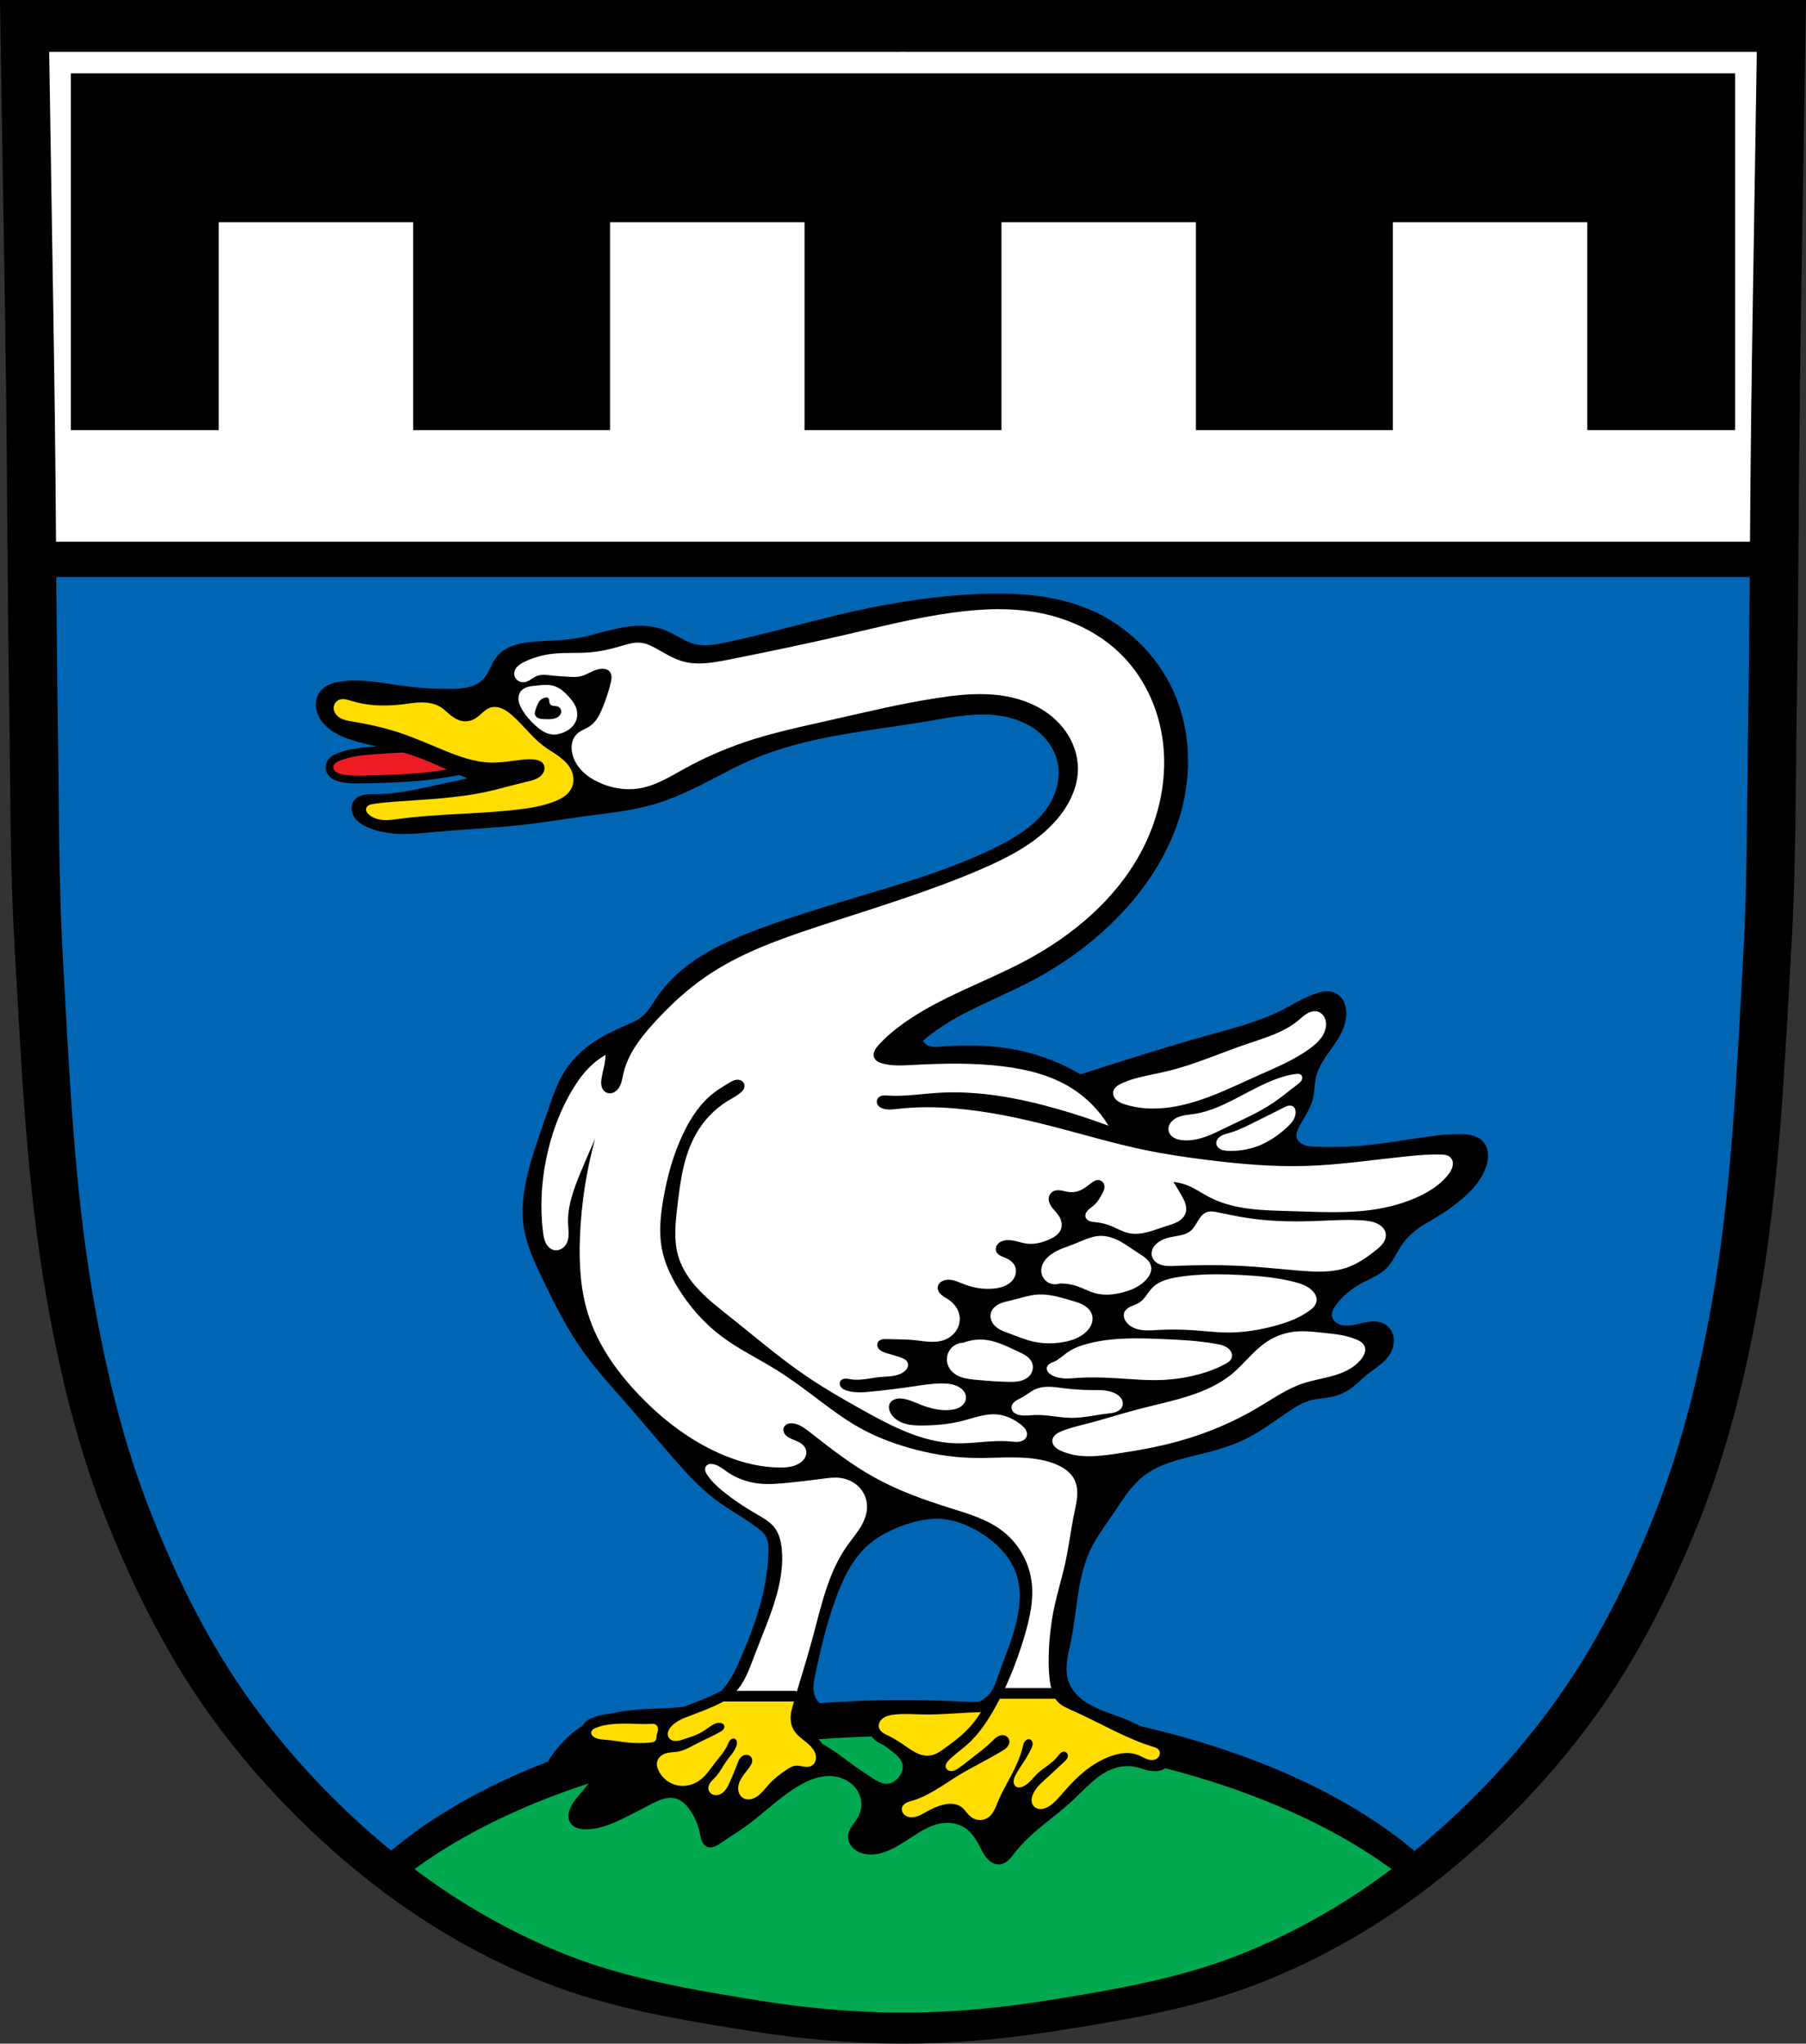
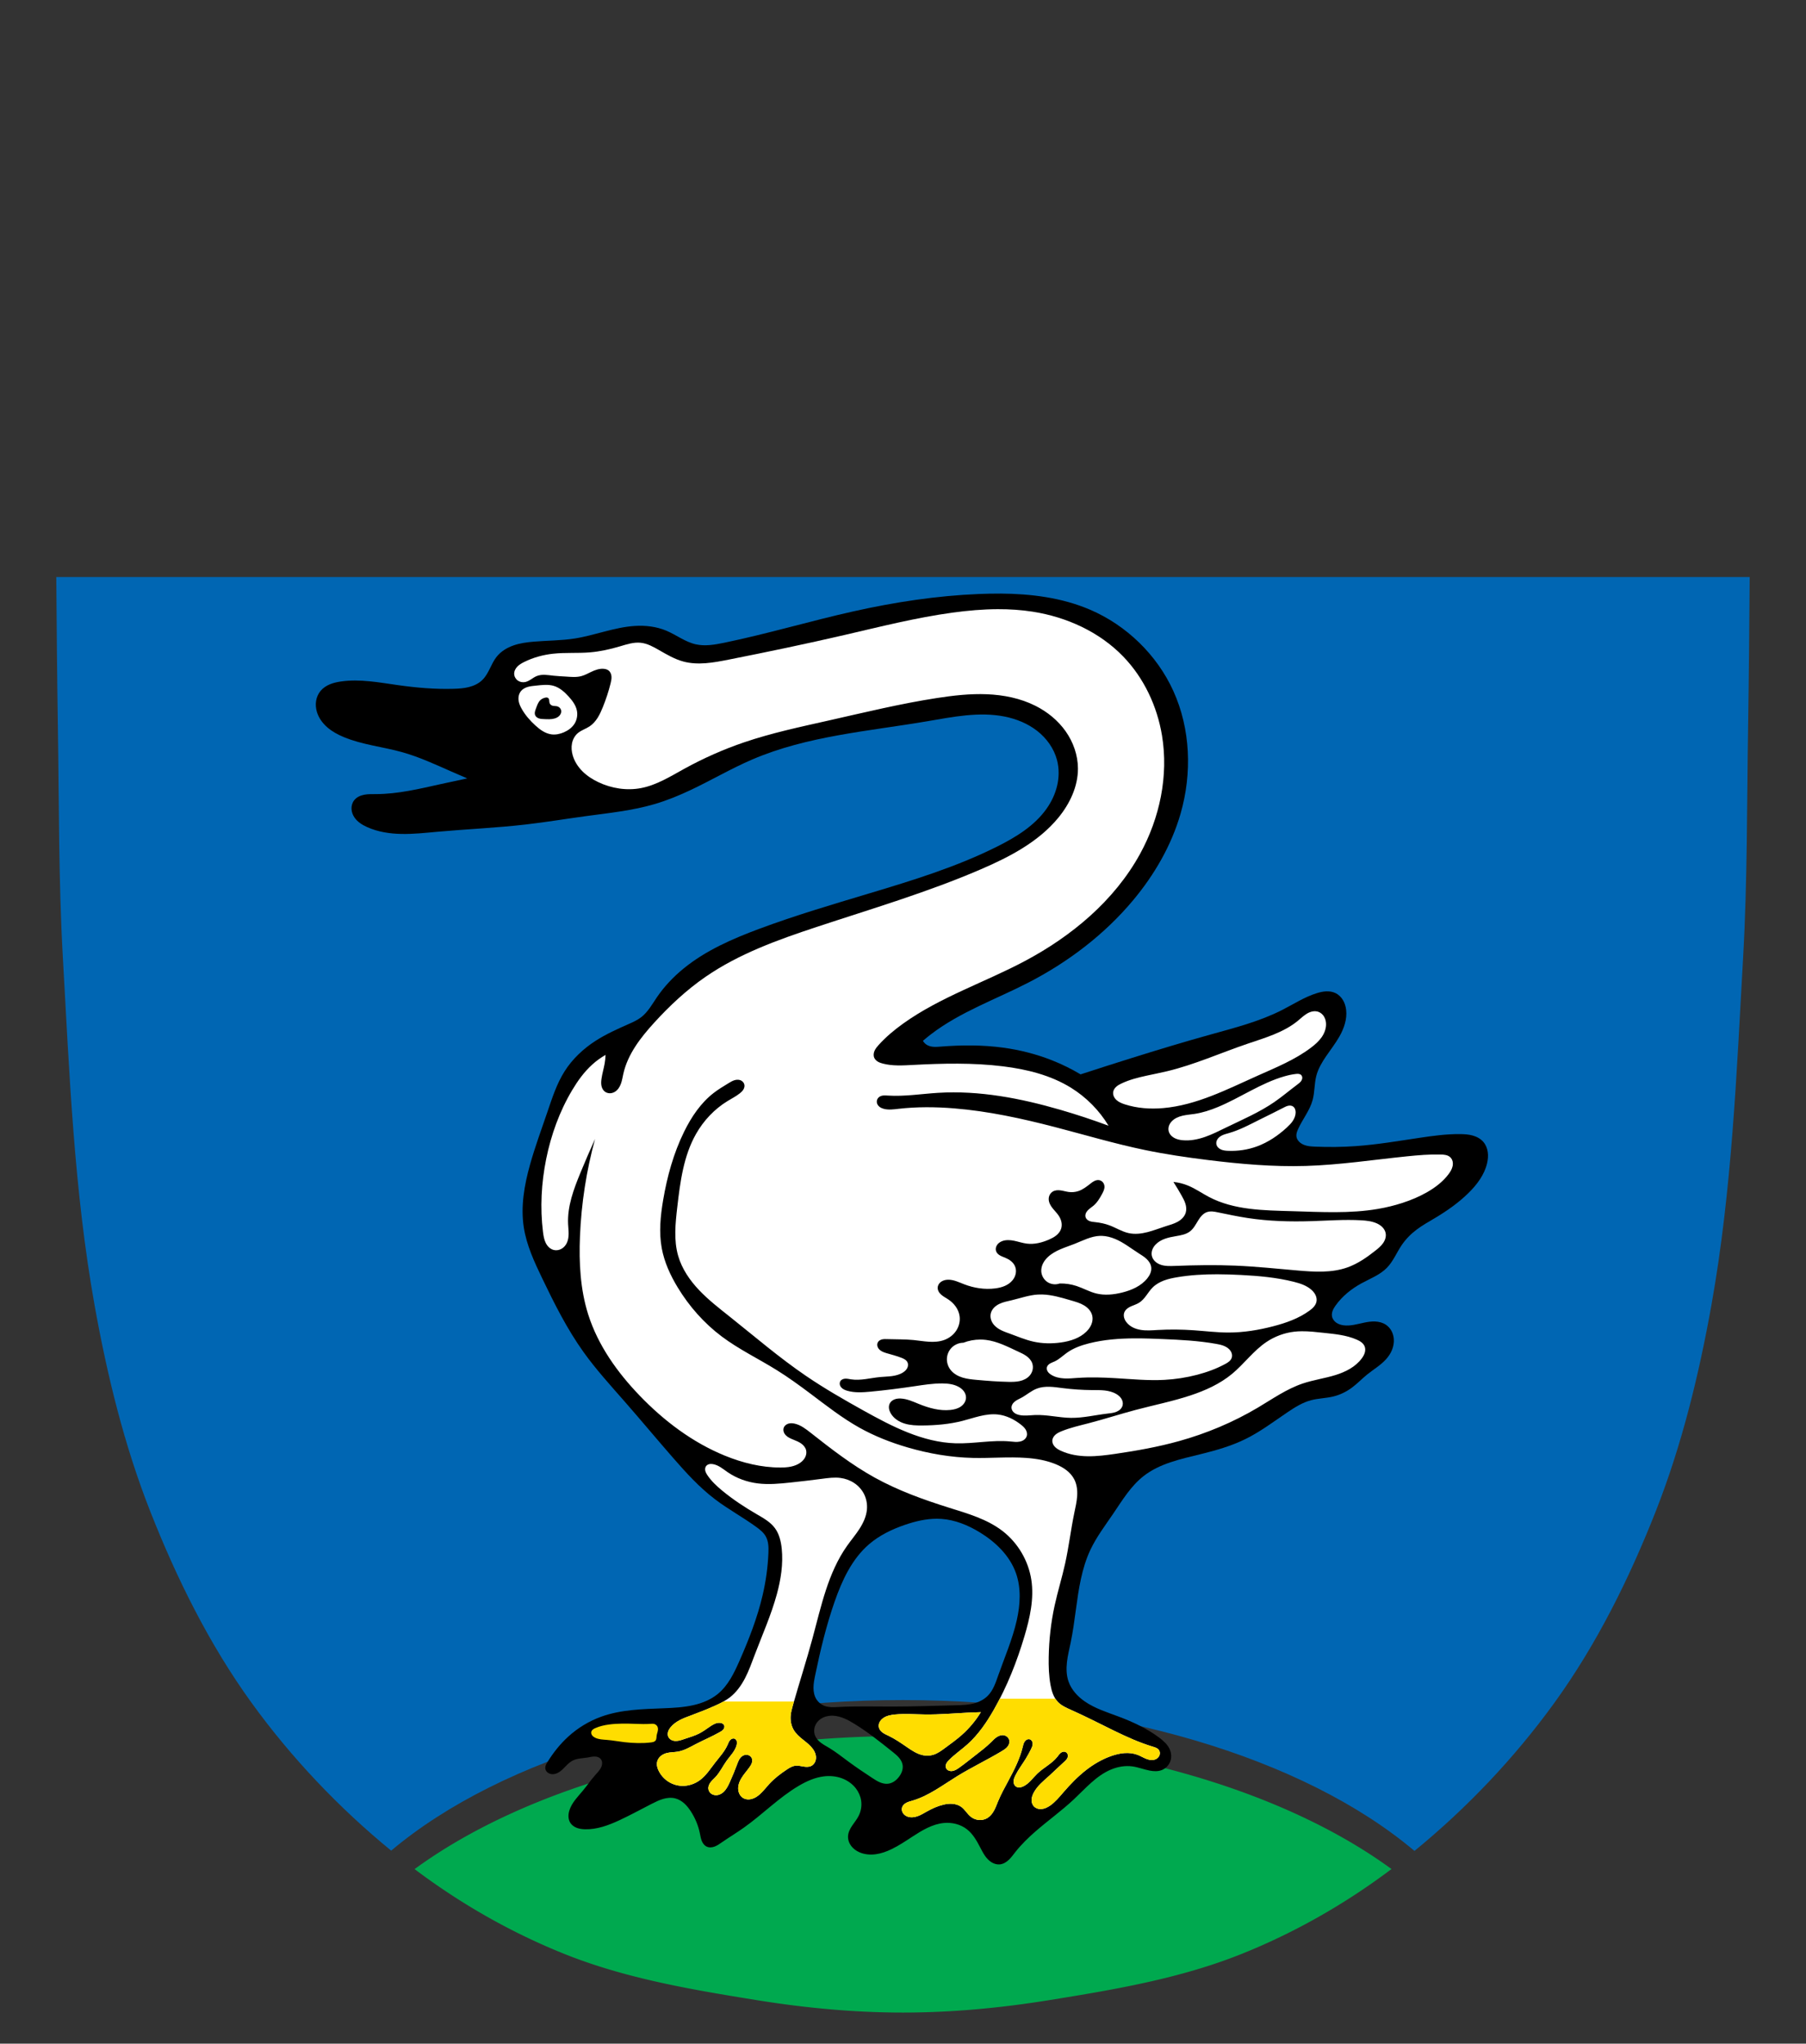
<svg xmlns="http://www.w3.org/2000/svg" xmlns:ns1="http://sodipodi.sourceforge.net/DTD/sodipodi-0.dtd" xmlns:ns2="http://www.inkscape.org/namespaces/inkscape" width="934.277" height="1057.051" viewBox="0 0 934.281 1057.054" version="1.1" id="svg1711" ns1:docname="DEU_Schwanstetten_COA.svg" ns2:version="0.92.5 (2060ec1f9f, 2020-04-08)">
  <rect x="0" y="0" width="934.281" height="1057.054" fill="#333333" stroke="none" />
  <defs id="defs1715">
    <ns2:path-effect effect="spiro" id="path-effect1256" is_visible="true" />
    <ns2:path-effect effect="spiro" id="path-effect1252" is_visible="true" />
    <ns2:path-effect effect="spiro" id="path-effect1212" is_visible="true" />
    <ns2:path-effect effect="spiro" id="path-effect1207" is_visible="true" />
    <ns2:path-effect effect="spiro" id="path-effect1203" is_visible="true" />
    <ns2:path-effect effect="spiro" id="path-effect1199" is_visible="true" />
    <ns2:path-effect effect="spiro" id="path-effect1194" is_visible="true" />
    <ns2:path-effect effect="spiro" id="path-effect1189" is_visible="true" />
    <ns2:path-effect effect="spiro" id="path-effect1185" is_visible="true" />
    <ns2:path-effect effect="spiro" id="path-effect1181" is_visible="true" />
    <ns2:path-effect effect="spiro" id="path-effect1141" is_visible="true" />
    <ns2:path-effect effect="spiro" id="path-effect1137" is_visible="true" />
    <ns2:path-effect effect="spiro" id="path-effect1097" is_visible="true" />
    <ns2:path-effect effect="spiro" id="path-effect1093" is_visible="true" />
    <ns2:path-effect effect="spiro" id="path-effect1089" is_visible="true" />
    <ns2:path-effect effect="spiro" id="path-effect3194" is_visible="true" />
    <ns2:path-effect effect="spiro" id="path-effect3169" is_visible="true" />
    <ns2:path-effect effect="spiro" id="path-effect3118" is_visible="true" />
    <ns2:path-effect effect="spiro" id="path-effect3078" is_visible="true" />
    <ns2:path-effect effect="spiro" id="path-effect3073" is_visible="true" />
    <ns2:path-effect effect="spiro" id="path-effect3069" is_visible="true" />
    <ns2:path-effect effect="spiro" id="path-effect3000" is_visible="true" />
    <ns2:path-effect effect="spiro" id="path-effect2938" is_visible="true" />
    <ns2:path-effect effect="spiro" id="path-effect3000-0" is_visible="true" />
    <ns2:path-effect effect="spiro" id="path-effect3000-0-2" is_visible="true" />
    <ns2:path-effect effect="spiro" id="path-effect3118-6" is_visible="true" />
    <ns2:path-effect effect="spiro" id="path-effect3169-9" is_visible="true" />
    <ns2:path-effect effect="spiro" id="path-effect3169-6" is_visible="true" />
    <ns2:path-effect effect="spiro" id="path-effect3118-6-5" is_visible="true" />
    <ns2:path-effect effect="spiro" id="path-effect3169-6-6" is_visible="true" />
    <ns2:path-effect effect="spiro" id="path-effect3000-0-0" is_visible="true" />
  </defs>
  <ns1:namedview pagecolor="#ffffff" bordercolor="#666666" borderopacity="1" objecttolerance="10" gridtolerance="10" guidetolerance="10" ns2:pageopacity="0" ns2:pageshadow="2" ns2:window-width="1920" ns2:window-height="1046" id="namedview1713" showgrid="false" ns2:zoom="0.75020045" ns2:cx="467.13847" ns2:cy="528.52539" ns2:window-x="-11" ns2:window-y="-11" ns2:window-maximized="1" ns2:current-layer="svg1711" ns2:snap-global="false" ns2:snap-midpoints="true" ns2:snap-smooth-nodes="true" fit-margin-top="0" fit-margin-left="0" fit-margin-right="0" fit-margin-bottom="0" />
-   <path style="fill:#000000;stroke:none;stroke-width:5;stroke-linejoin:miter;stroke-miterlimit:4;stroke-dasharray:none;stroke-opacity:1" d="M 467.14,-8.012592e-4 463.251,0.021 H 0 c 0,0 0.777,48.212 1.157,72.319 0.654,41.43 1.406,82.858 1.935,124.29 0.712,55.748 0.779,111.505 1.666,167.251 0.659,41.435 0.355,82.92 2.719,124.29 3.583,62.694 6.141,125.821 17.361,187.561 6.864,37.771 16.2,75.412 30.397,110.973 14.526,36.383 32.415,71.913 55.481,103.327 23.721,32.305 52.315,61.3 83.835,85.619 26.739,20.631 56.448,37.651 87.783,49.969 33.467,13.155 69.485,19.119 104.999,24.76 26.365,4.188 53.111,6.676 79.807,6.676 26.694,0 53.441,-2.488 79.804,-6.676 35.515,-5.641 71.534,-11.604 105.001,-24.76 31.336,-12.318 61.044,-29.338 87.783,-49.969 31.52,-24.319 60.114,-53.315 83.835,-85.619 23.066,-31.414 40.956,-66.943 55.481,-103.327 14.197,-35.561 23.534,-73.202 30.397,-110.973 11.22,-61.74 13.778,-124.868 17.361,-187.561 2.364,-41.369 2.059,-82.855 2.719,-124.29 0.887,-55.746 0.953,-111.502 1.664,-167.251 0.529,-41.432 1.283,-82.86 1.937,-124.29 0.381,-24.106 1.157,-72.319 1.157,-72.319 h -463.251 z" id="path1695-3-2-8" ns2:connector-curvature="0" ns1:nodetypes="cccssssccssaaaaassscssssccc" />
  <path style="fill:#0066b3;fill-opacity:1;stroke:none;stroke-width:1;stroke-linejoin:miter;stroke-miterlimit:4;stroke-dasharray:none;stroke-opacity:1" d="m 29.119,298.465 c 0.199,25.817 0.421,51.634 0.826,77.447 0.624,39.755 0.335,79.558 2.57,119.25 3.387,60.151 5.808,120.718 16.416,179.955 6.49,36.24 15.316,72.354 28.74,106.473 13.734,34.908 30.649,68.999 52.459,99.139 20.648,28.534 45.209,54.365 72.23,76.494 57.631,-48.509 157.484,-77.887 264.775,-77.898 107.283,0.076 207.068,29.507 264.602,78.045 27.091,-22.161 51.713,-48.044 72.406,-76.641 21.81,-30.14 38.725,-64.23 52.459,-99.139 13.424,-34.119 22.252,-70.233 28.742,-106.473 10.608,-59.237 13.029,-119.804 16.416,-179.955 2.235,-39.692 1.947,-79.495 2.57,-119.25 0.405,-25.814 0.625,-51.631 0.824,-77.447 z" transform="matrix(1,0,0,1,0,-7.8188222e-4)" id="path1695-3-2-9-7" ns2:connector-curvature="0" ns1:nodetypes="cssccsccccscsscc" />
-   <path style="fill:#ffffff;fill-opacity:1;stroke:none;stroke-width:1;stroke-linejoin:miter;stroke-miterlimit:4;stroke-dasharray:none;stroke-opacity:1" d="M 467.139 26.785 L 463.461 26.807 L 25.445 26.807 C 25.445 26.807 26.181 73.065 26.541 96.193 C 27.159 135.943 27.869 175.692 28.369 215.443 C 28.641 237.023 28.811 258.604 28.975 280.186 L 905.301 280.186 C 905.465 258.604 905.633 237.023 905.904 215.443 C 906.404 175.692 907.118 135.943 907.736 96.193 C 908.096 73.065 908.83 26.807 908.83 26.807 L 470.816 26.807 L 467.139 26.785 z M 36.67 37.943 L 897.605 37.943 L 897.605 222.479 L 821.148 222.479 L 821.148 114.949 L 720.555 114.949 L 720.555 222.479 L 618.672 222.479 L 618.672 114.949 L 518.078 114.949 L 518.078 222.479 L 416.195 222.479 L 416.195 114.949 L 315.602 114.949 L 315.602 222.479 L 213.719 222.479 L 213.719 114.949 L 113.125 114.949 L 113.125 222.479 L 36.67 222.479 L 36.67 37.943 z " transform="matrix(1,0,0,1,0,-7.8188222e-4)" id="path1695-3-2-9-7-0" />
  <path style="fill:#00a94f;stroke:none;stroke-width:1px;stroke-linecap:butt;stroke-linejoin:miter;stroke-opacity:1;fill-opacity:1" d="M 467.137 897.941 A 313.982 168.301 0 0 0 214.477 966.771 C 238.423 984.817 264.74 999.785 292.4 1010.818 C 324.044 1023.44 358.1 1029.162 391.68 1034.574 C 416.608 1038.592 441.898 1040.978 467.139 1040.978 C 492.379 1040.978 517.668 1038.592 542.596 1034.574 C 576.176 1029.162 610.233 1023.44 641.877 1010.818 C 669.555 999.778 695.888 984.797 719.846 966.736 A 313.982 168.301 0 0 0 467.137 897.941 z " id="path2936" transform="matrix(1,0,0,1,0,-7.8188222e-4)" />
-   <path transform="translate(986.602,0.499)" style="fill:#000000;fill-opacity:1;stroke:#000000;stroke-width:8;stroke-linecap:butt;stroke-linejoin:round;stroke-opacity:1;stroke-miterlimit:4;stroke-dasharray:none" d="m -763.406,388.174 c -10.05,0.257 -20.096,0.742 -30.119,1.515 -5.991,0.462 -12.088,1.055 -17.617,3.41 -0.692,0.295 -1.382,0.622 -1.952,1.113 -0.285,0.245 -0.537,0.531 -0.728,0.855 -0.191,0.324 -0.318,0.688 -0.351,1.062 -0.04,0.459 0.063,0.926 0.267,1.339 0.204,0.413 0.506,0.774 0.859,1.071 0.704,0.594 1.589,0.929 2.473,1.189 3.845,1.132 7.928,1.043 11.934,0.947 10.876,-0.261 21.769,-0.506 32.582,-1.705 9.203,-1.021 18.33,-2.732 27.278,-5.115 -3.336,-2.383 -7.167,-4.071 -11.176,-4.925 -4.402,-0.938 -8.95,-0.873 -13.45,-0.758 z" id="path2998-4-1" ns2:connector-curvature="0" ns2:path-effect="#path-effect3000-0-2" ns2:original-d="m -763.40645,388.1739 c -10.05249,-0.0302 -20.14014,0.30477 -30.1195,1.51545 -5.9378,0.72036 -12.33474,0.6038 -17.61708,3.40975 -1.26181,0.67026 -3.0309,1.60211 -3.0309,3.03089 0,1.69668 2.05861,2.88835 3.5992,3.59919 3.62344,1.67188 7.94395,0.89344 11.93414,0.94715 10.87457,0.14639 21.78322,-0.41576 32.5821,-1.70488 9.18592,-1.09657 27.27806,-5.11463 27.27806,-5.11463 0,0 -7.21779,-3.97458 -11.17642,-4.9252 -4.36618,-1.04849 -8.95931,-0.74424 -13.4496,-0.75772 z" ns1:nodetypes="aaaaaaacaa" />
-   <path transform="translate(986.602,0.499)" style="fill:#ed1c24;stroke:none;stroke-width:1px;stroke-linecap:butt;stroke-linejoin:miter;stroke-opacity:1;fill-opacity:1" d="m -763.406,388.174 c -10.05,0.257 -20.096,0.742 -30.119,1.515 -5.991,0.462 -12.088,1.055 -17.617,3.41 -0.692,0.295 -1.382,0.622 -1.952,1.113 -0.285,0.245 -0.537,0.531 -0.728,0.855 -0.191,0.324 -0.318,0.688 -0.351,1.062 -0.04,0.459 0.063,0.926 0.267,1.339 0.204,0.413 0.506,0.774 0.859,1.071 0.704,0.594 1.589,0.929 2.473,1.189 3.845,1.132 7.928,1.043 11.934,0.947 10.876,-0.261 21.769,-0.506 32.582,-1.705 9.203,-1.021 18.33,-2.732 27.278,-5.115 -3.336,-2.383 -7.167,-4.071 -11.176,-4.925 -4.402,-0.938 -8.95,-0.873 -13.45,-0.758 z" id="path2998-4" ns2:connector-curvature="0" ns2:path-effect="#path-effect3000-0" ns2:original-d="m -763.40645,388.1739 c -10.05249,-0.0302 -20.14014,0.30477 -30.1195,1.51545 -5.9378,0.72036 -12.33474,0.6038 -17.61708,3.40975 -1.26181,0.67026 -3.0309,1.60211 -3.0309,3.03089 0,1.69668 2.05861,2.88835 3.5992,3.59919 3.62344,1.67188 7.94395,0.89344 11.93414,0.94715 10.87457,0.14639 21.78322,-0.41576 32.5821,-1.70488 9.18592,-1.09657 27.27806,-5.11463 27.27806,-5.11463 0,0 -7.21779,-3.97458 -11.17642,-4.9252 -4.36618,-1.04849 -8.95931,-0.74424 -13.4496,-0.75772 z" ns1:nodetypes="aaaaaaacaa" />
+   <path transform="translate(986.602,0.499)" style="fill:#ed1c24;stroke:none;stroke-width:1px;stroke-linecap:butt;stroke-linejoin:miter;stroke-opacity:1;fill-opacity:1" d="m -763.406,388.174 z" id="path2998-4" ns2:connector-curvature="0" ns2:path-effect="#path-effect3000-0" ns2:original-d="m -763.40645,388.1739 c -10.05249,-0.0302 -20.14014,0.30477 -30.1195,1.51545 -5.9378,0.72036 -12.33474,0.6038 -17.61708,3.40975 -1.26181,0.67026 -3.0309,1.60211 -3.0309,3.03089 0,1.69668 2.05861,2.88835 3.5992,3.59919 3.62344,1.67188 7.94395,0.89344 11.93414,0.94715 10.87457,0.14639 21.78322,-0.41576 32.5821,-1.70488 9.18592,-1.09657 27.27806,-5.11463 27.27806,-5.11463 0,0 -7.21779,-3.97458 -11.17642,-4.9252 -4.36618,-1.04849 -8.95931,-0.74424 -13.4496,-0.75772 z" ns1:nodetypes="aaaaaaacaa" />
  <path ns2:connector-curvature="0" style="fill:#000000;stroke:none;stroke-width:1px;stroke-linecap:butt;stroke-linejoin:miter;stroke-opacity:1" d="m 517.442,307.033 c -3.675,-0.023 -7.346,0.052 -11,0.201 -21.803,0.888 -43.465,4.189 -64.762,8.943 -22.409,5.002 -44.444,11.613 -66.93,16.258 -4.912,1.015 -10.015,1.933 -14.904,0.812 -5.451,-1.25 -10.015,-4.887 -15.174,-7.045 -5.1,-2.133 -10.74,-2.785 -16.258,-2.439 -10.604,0.663 -20.664,4.868 -31.162,6.504 -6.985,1.088 -14.091,1.028 -21.135,1.625 -3.553,0.301 -7.124,0.778 -10.49,1.955 -3.366,1.177 -6.543,3.103 -8.75,5.904 -1.448,1.838 -2.436,3.988 -3.477,6.084 -1.041,2.096 -2.173,4.195 -3.84,5.838 -1.897,1.871 -4.395,3.046 -6.977,3.703 -2.582,0.657 -5.263,0.825 -7.926,0.904 -9.603,0.284 -19.21,-0.556 -28.723,-1.898 -9.806,-1.384 -19.734,-3.308 -29.535,-1.896 -1.965,0.283 -3.925,0.704 -5.758,1.467 -1.833,0.763 -3.542,1.885 -4.811,3.412 -1.22,1.469 -2.002,3.286 -2.305,5.172 -0.303,1.886 -0.135,3.835 0.408,5.666 0.93,3.136 2.941,5.884 5.412,8.027 2.471,2.143 5.39,3.714 8.406,4.979 9.65,4.045 20.277,5.027 30.35,7.859 8.792,2.472 17.115,6.34 25.471,10.025 2.702,1.192 5.412,2.367 8.129,3.523 -4.613,0.961 -9.221,1.954 -13.82,2.98 -10.995,2.453 -22.063,5.106 -33.328,5.148 -2.05,0.008 -4.118,-0.07 -6.131,0.318 -1.006,0.194 -1.997,0.504 -2.902,0.984 -0.906,0.48 -1.727,1.134 -2.348,1.949 -0.966,1.269 -1.408,2.902 -1.322,4.494 0.086,1.593 0.681,3.14 1.594,4.447 1.571,2.249 4,3.751 6.502,4.877 5.556,2.5 11.713,3.424 17.805,3.539 6.092,0.115 12.167,-0.551 18.234,-1.1 15.345,-1.387 30.76,-2.028 46.067,-3.795 10.418,-1.203 20.768,-2.925 31.16,-4.334 11.917,-1.616 23.962,-2.833 35.498,-6.232 6.426,-1.893 12.642,-4.451 18.697,-7.316 10.663,-5.046 20.864,-11.061 31.703,-15.717 28.455,-12.222 59.973,-14.593 90.504,-19.781 13.284,-2.258 26.889,-5.075 40.104,-2.438 6.068,1.211 11.96,3.602 16.836,7.412 4.876,3.81 8.688,9.093 10.26,15.078 1.127,4.29 1.088,8.856 0.088,13.178 -1,4.322 -2.945,8.4 -5.506,12.022 -6.238,8.824 -15.81,14.667 -25.471,19.51 -21.179,10.617 -43.968,17.583 -66.66,24.389 -18.91,5.671 -37.858,11.272 -56.362,18.154 -13.924,5.179 -27.783,11.2 -39.291,20.594 -5.267,4.299 -9.995,9.283 -13.818,14.904 -2.472,3.634 -4.643,7.62 -8.129,10.297 -1.96,1.505 -4.245,2.519 -6.504,3.521 -5.84,2.591 -11.7,5.211 -17.07,8.672 -6.331,4.08 -11.955,9.354 -15.988,15.715 -4.107,6.477 -6.468,13.877 -8.941,21.137 -3.068,9.005 -6.377,17.936 -8.943,27.096 -2.962,10.571 -4.931,21.669 -3.25,32.518 1.432,9.24 5.436,17.854 9.482,26.283 6.326,13.178 12.904,26.318 21.408,38.207 6.496,9.081 14.052,17.341 21.406,25.742 8.395,9.591 16.548,19.392 24.93,28.994 6.69,7.665 13.576,15.251 21.676,21.406 6.843,5.2 14.457,9.306 21.408,14.361 1.875,1.364 3.749,2.851 4.877,4.877 0.721,1.295 1.101,2.758 1.273,4.23 0.172,1.472 0.143,2.961 0.082,4.441 -0.3,7.298 -1.326,14.563 -2.98,21.678 -2.715,11.676 -7.102,22.897 -11.924,33.871 -2.809,6.394 -5.948,12.953 -11.381,17.342 -3.584,2.895 -7.974,4.663 -12.465,5.691 -5.054,1.157 -10.265,1.42 -15.445,1.625 -10.883,0.43 -21.994,0.655 -32.244,4.336 -6.295,2.26 -12.122,5.8 -17.072,10.297 -4.243,3.855 -7.835,8.395 -10.838,13.277 -0.281,0.457 -0.558,0.92 -0.764,1.416 -0.206,0.496 -0.34,1.028 -0.32,1.564 0.027,0.759 0.368,1.494 0.895,2.041 0.527,0.547 1.232,0.907 1.975,1.064 0.743,0.158 1.52,0.118 2.256,-0.068 0.736,-0.186 1.431,-0.517 2.07,-0.926 1.279,-0.818 2.33,-1.941 3.389,-3.029 1.058,-1.089 2.161,-2.17 3.506,-2.875 1.191,-0.624 2.524,-0.927 3.855,-1.119 1.331,-0.192 2.676,-0.281 4.002,-0.508 1.183,-0.203 2.359,-0.517 3.559,-0.512 0.6,0.002 1.204,0.087 1.766,0.299 0.561,0.212 1.078,0.558 1.451,1.027 0.506,0.637 0.721,1.473 0.686,2.285 -0.035,0.812 -0.307,1.601 -0.686,2.32 -0.752,1.427 -1.911,2.586 -2.98,3.793 -2.218,2.502 -4.104,5.281 -6.232,7.859 -1.334,1.616 -2.763,3.153 -4.033,4.818 -1.271,1.665 -2.389,3.478 -3.012,5.479 -0.334,1.074 -0.523,2.2 -0.461,3.322 0.062,1.123 0.383,2.241 1.002,3.18 0.789,1.195 2.029,2.045 3.371,2.545 1.342,0.5 2.786,0.67 4.217,0.707 6.122,0.158 12.054,-2.038 17.613,-4.605 5.795,-2.676 11.376,-5.787 17.07,-8.672 1.859,-0.942 3.744,-1.864 5.748,-2.436 2.004,-0.571 4.154,-0.778 6.176,-0.273 1.753,0.437 3.348,1.396 4.693,2.602 1.346,1.206 2.455,2.654 3.436,4.172 2.189,3.386 3.782,7.163 4.605,11.109 0.279,1.336 0.473,2.701 0.965,3.975 0.246,0.637 0.566,1.249 0.99,1.783 0.424,0.535 0.954,0.992 1.568,1.289 0.643,0.312 1.366,0.442 2.08,0.424 0.714,-0.018 1.419,-0.182 2.088,-0.434 1.337,-0.503 2.514,-1.346 3.689,-2.158 3.751,-2.592 7.659,-4.954 11.381,-7.588 9.741,-6.893 18.167,-15.624 28.451,-21.678 4.019,-2.366 8.377,-4.325 13.008,-4.877 3.058,-0.365 6.208,-0.097 9.109,0.938 2.901,1.035 5.544,2.852 7.42,5.295 1.394,1.816 2.356,3.971 2.709,6.232 0.43,2.76 -0.066,5.651 -1.355,8.129 -0.906,1.741 -2.175,3.261 -3.27,4.891 -1.094,1.63 -2.036,3.447 -2.148,5.406 -0.105,1.826 0.54,3.656 1.643,5.115 1.102,1.459 2.64,2.56 4.318,3.285 2.622,1.133 5.574,1.372 8.404,0.986 2.83,-0.386 5.551,-1.374 8.125,-2.613 3.799,-1.829 7.306,-4.199 10.838,-6.502 4.999,-3.26 10.317,-6.486 16.258,-7.047 4.201,-0.397 8.597,0.656 11.924,3.252 3.03,2.364 5.002,5.803 6.773,9.213 0.768,1.478 1.518,2.974 2.457,4.35 0.939,1.376 2.083,2.639 3.504,3.51 1.293,0.792 2.828,1.242 4.336,1.084 1.712,-0.179 3.268,-1.119 4.527,-2.293 1.259,-1.174 2.269,-2.585 3.332,-3.939 3.119,-3.976 6.754,-7.523 10.566,-10.84 6.484,-5.641 13.506,-10.657 19.781,-16.529 6.042,-5.655 11.605,-12.248 19.238,-15.445 3.493,-1.463 7.359,-2.14 11.111,-1.625 3.041,0.417 5.926,1.595 8.941,2.168 2.07,0.394 4.267,0.488 6.232,-0.271 2.229,-0.862 3.989,-2.839 4.605,-5.148 0.501,-1.878 0.263,-3.92 -0.541,-5.689 -1.124,-2.471 -3.246,-4.337 -5.42,-5.963 -6.297,-4.711 -13.503,-8.075 -20.865,-10.838 -6.037,-2.265 -12.306,-4.195 -17.611,-7.859 -3.706,-2.56 -6.918,-6.041 -8.4,-10.295 -1.116,-3.204 -1.204,-6.687 -0.822,-10.059 0.381,-3.371 1.215,-6.673 1.906,-9.994 1.174,-5.642 1.936,-11.36 2.709,-17.07 1.44,-10.639 2.977,-21.467 7.588,-31.162 3.125,-6.57 7.563,-12.407 11.65,-18.426 4.713,-6.939 9.123,-14.324 15.717,-19.51 8.362,-6.577 19.205,-8.839 29.535,-11.381 7.976,-1.962 15.94,-4.222 23.305,-7.859 7.691,-3.798 14.57,-9.017 21.678,-13.818 3.801,-2.568 7.759,-5.058 12.193,-6.232 3.72,-0.985 7.637,-1.004 11.381,-1.896 3.522,-0.84 6.845,-2.452 9.754,-4.607 2.78,-2.06 5.172,-4.595 7.859,-6.773 3.249,-2.633 6.946,-4.76 9.754,-7.859 1.303,-1.438 2.399,-3.075 3.129,-4.873 0.73,-1.798 1.088,-3.759 0.936,-5.693 -0.114,-1.438 -0.511,-2.859 -1.199,-4.127 -0.688,-1.268 -1.669,-2.382 -2.865,-3.189 -1.624,-1.097 -3.594,-1.603 -5.551,-1.695 -1.957,-0.093 -3.913,0.208 -5.83,0.611 -3.495,0.736 -7.028,1.826 -10.568,1.355 -1.332,-0.177 -2.652,-0.587 -3.752,-1.357 -1.1,-0.771 -1.964,-1.929 -2.209,-3.25 -0.188,-1.011 -0.01,-2.065 0.363,-3.023 0.373,-0.958 0.935,-1.83 1.533,-2.666 3.419,-4.782 8.122,-8.557 13.277,-11.381 4.573,-2.505 9.649,-4.386 13.279,-8.129 3.235,-3.335 4.98,-7.806 7.586,-11.652 2.124,-3.134 4.831,-5.857 7.859,-8.129 2.988,-2.242 6.276,-4.044 9.482,-5.961 6.218,-3.717 12.192,-7.914 17.342,-13.008 4.297,-4.25 8.085,-9.294 9.484,-15.174 0.452,-1.898 0.646,-3.874 0.381,-5.807 -0.265,-1.932 -1.008,-3.822 -2.277,-5.303 -1.439,-1.679 -3.484,-2.758 -5.617,-3.342 -2.133,-0.584 -4.365,-0.705 -6.576,-0.723 -6.901,-0.054 -13.769,0.878 -20.594,1.896 -11.084,1.655 -22.151,3.547 -33.33,4.336 -6.942,0.49 -13.91,0.551 -20.863,0.27 -1.323,-0.053 -2.653,-0.119 -3.951,-0.381 -1.298,-0.262 -2.572,-0.728 -3.637,-1.516 -0.571,-0.422 -1.078,-0.935 -1.461,-1.533 -0.383,-0.598 -0.639,-1.282 -0.707,-1.988 -0.117,-1.213 0.317,-2.41 0.812,-3.523 2.305,-5.179 6.103,-9.703 7.588,-15.174 1.102,-4.061 0.851,-8.389 1.896,-12.465 0.959,-3.736 2.97,-7.114 5.148,-10.297 2.279,-3.33 4.776,-6.521 6.775,-10.025 2.396,-4.2 4.076,-9.017 3.522,-13.82 -0.204,-1.766 -0.714,-3.508 -1.617,-5.039 -0.903,-1.531 -2.21,-2.842 -3.803,-3.631 -1.494,-0.74 -3.192,-1.002 -4.857,-0.938 -1.665,0.065 -3.304,0.445 -4.896,0.938 -6.34,1.961 -11.972,5.658 -17.885,8.67 -11.679,5.948 -24.495,9.228 -37.123,12.736 -13.713,3.81 -27.334,7.94 -40.916,12.193 -8.778,2.749 -17.538,5.549 -26.283,8.4 -4.759,-2.837 -9.75,-5.286 -14.904,-7.316 -8.091,-3.187 -16.582,-5.336 -25.199,-6.504 -10.673,-1.446 -21.509,-1.389 -32.246,-0.541 -1.197,0.095 -2.399,0.199 -3.598,0.123 -1.199,-0.075 -2.405,-0.338 -3.447,-0.936 -0.897,-0.514 -1.654,-1.271 -2.168,-2.168 1.408,-1.219 2.855,-2.395 4.336,-3.523 15.068,-11.484 33.286,-17.882 50.129,-26.555 20.554,-10.584 39.356,-24.814 54.194,-42.543 11.054,-13.209 19.906,-28.425 24.658,-44.981 5.965,-20.782 5.159,-43.726 -3.793,-63.407 -8.496,-18.679 -24.222,-33.922 -43.084,-42.002 -14.566,-6.24 -30.522,-8.229 -46.446,-8.33 z m -32.83,478.512 c 0.798,-8.8e-4 1.598,0.025 2.397,0.08 7.097,0.493 13.875,3.292 19.94,7.012 8.141,4.993 15.435,12.034 18.625,21.035 2.745,7.746 2.238,16.304 0.438,24.322 -2.214,9.856 -6.287,19.177 -9.641,28.705 -1.29,3.667 -2.555,7.505 -5.258,10.299 -1.68,1.736 -3.842,2.968 -6.137,3.725 -3.437,1.134 -7.118,1.223 -10.736,1.314 -10.955,0.275 -21.909,0.655 -32.867,0.658 -9.132,0.002 -18.272,-0.258 -27.391,0.219 -2.584,0.135 -5.271,0.315 -7.67,-0.656 -1.612,-0.652 -3.013,-1.818 -3.943,-3.287 -1.104,-1.744 -1.524,-3.852 -1.533,-5.916 -0.009,-2.215 0.427,-4.405 0.875,-6.574 2.659,-12.884 5.735,-25.71 10.08,-38.127 3.843,-10.982 8.936,-21.983 17.748,-29.58 5.379,-4.638 11.905,-7.781 18.625,-10.08 5.304,-1.815 10.861,-3.142 16.449,-3.148 z M 429.975,887.42 c 0.336,-0.011 0.673,-0.008 1.008,0.008 3.962,0.185 7.621,2.107 11,4.184 6.993,4.298 13.425,9.435 19.832,14.565 1.119,0.896 2.245,1.798 3.184,2.881 0.938,1.083 1.688,2.369 1.93,3.781 0.187,1.094 0.062,2.229 -0.283,3.283 -0.345,1.054 -0.905,2.031 -1.576,2.914 -0.686,0.902 -1.494,1.719 -2.436,2.35 -0.941,0.631 -2.018,1.074 -3.143,1.215 -1.475,0.185 -2.977,-0.152 -4.346,-0.732 -1.369,-0.58 -2.622,-1.396 -3.865,-2.211 -4.194,-2.75 -8.362,-5.545 -12.397,-8.523 -3.311,-2.444 -6.539,-5.016 -10.07,-7.127 -1.377,-0.823 -2.801,-1.577 -4.082,-2.543 -1.281,-0.966 -2.43,-2.173 -3.045,-3.654 -0.552,-1.329 -0.644,-2.835 -0.301,-4.232 0.344,-1.397 1.116,-2.681 2.16,-3.67 0.975,-0.923 2.178,-1.593 3.459,-1.996 0.96,-0.303 1.963,-0.458 2.971,-0.49 z" id="path3067-3" />
-   <path transform="translate(986.602,0.5)" style="fill:#ffdd00;stroke:none;stroke-width:1px;stroke-linecap:butt;stroke-linejoin:miter;stroke-opacity:1;fill-opacity:1" d="m -714.551,403.953 c -6.82,1.58 -13.532,3.608 -20.373,5.093 -15.464,3.359 -31.375,3.907 -47.155,5.093 -3.734,0.281 -7.469,0.598 -11.173,1.15 -0.819,0.122 -1.651,0.26 -2.391,0.633 -0.37,0.186 -0.713,0.431 -0.988,0.741 -0.275,0.309 -0.48,0.685 -0.564,1.091 -0.122,0.592 0.021,1.218 0.309,1.749 0.288,0.531 0.712,0.977 1.17,1.372 2.096,1.808 4.908,2.606 7.672,2.766 2.763,0.16 5.522,-0.263 8.266,-0.63 20.205,-2.704 40.71,-2.383 60.956,-4.765 6.538,-0.769 13.107,-1.837 19.223,-4.272 1.706,-0.679 3.38,-1.468 4.877,-2.531 1.497,-1.063 2.817,-2.414 3.667,-4.041 0.762,-1.458 1.13,-3.113 1.111,-4.758 -0.018,-1.645 -0.418,-3.279 -1.111,-4.771 -1.35,-2.907 -3.753,-5.198 -6.336,-7.095 -2.583,-1.897 -5.393,-3.471 -7.958,-5.392 -6.238,-4.672 -10.813,-11.227 -16.759,-16.266 -1.52,-1.288 -3.15,-2.487 -4.999,-3.23 -1.849,-0.743 -3.949,-0.999 -5.845,-0.385 -1.426,0.462 -2.658,1.382 -3.789,2.365 -1.132,0.984 -2.199,2.051 -3.44,2.892 -1.873,1.269 -4.153,1.986 -6.408,1.807 -2.555,-0.203 -4.902,-1.517 -6.901,-3.122 -1.763,-1.415 -3.336,-3.081 -5.258,-4.272 -2.907,-1.801 -6.425,-2.386 -9.845,-2.356 -3.42,0.03 -6.804,0.636 -10.2,1.041 -4.904,0.586 -9.867,0.758 -14.787,0.329 -3.784,-0.33 -7.543,-1.016 -11.173,-2.136 -1.02,-0.314 -2.033,-0.664 -3.085,-0.844 -1.052,-0.18 -2.158,-0.182 -3.159,0.187 -0.943,0.348 -1.759,1.023 -2.286,1.879 -0.527,0.856 -0.763,1.885 -0.672,2.886 0.097,1.063 0.554,2.078 1.222,2.911 0.668,0.833 1.538,1.49 2.485,1.984 1.893,0.988 4.046,1.326 6.152,1.677 8.171,1.365 16.288,3.149 24.152,5.751 7.775,2.572 15.262,5.928 22.838,9.037 7.85,3.221 15.998,6.218 24.481,6.408 5.394,0.12 10.738,-0.901 16.102,-1.479 2.35,-0.253 4.739,-0.419 7.065,0 0.716,0.129 1.428,0.315 2.085,0.628 0.657,0.313 1.261,0.758 1.694,1.344 0.47,0.636 0.722,1.422 0.752,2.212 0.03,0.79 -0.158,1.582 -0.502,2.293 -0.688,1.423 -1.968,2.491 -3.372,3.217 -1.79,0.926 -3.788,1.353 -5.751,1.807 z" id="path3116-1" ns2:connector-curvature="0" ns2:path-effect="#path-effect3118-6" ns2:original-d="m -714.55068,403.95271 c -6.73539,1.75156 -13.58132,3.39459 -20.37348,5.09338 -6.79216,1.69878 -31.43551,3.39458 -47.15476,5.09337 -15.71925,1.69878 -7.44737,0.76574 -11.17255,1.15011 -3.72519,0.38437 -2.62784,1.64203 -3.94326,2.46454 -1.31542,0.8225 0.98682,2.08016 1.47872,3.12174 0.49191,1.04158 10.62588,1.42295 15.93732,2.13593 5.31144,0.71298 40.63844,-3.17751 60.95615,-4.76477 20.31772,-1.58725 12.81659,-2.8489 19.22337,-4.27185 6.40679,-1.42296 5.69682,-4.3824 8.54372,-6.5721 2.84691,-2.18969 10e-4,-6.35402 0,-9.52953 -0.001,-3.17551 -9.52853,-8.32565 -14.2943,-12.48697 -4.76576,-4.16133 -11.17156,-10.84496 -16.75883,-16.26593 -5.58728,-5.42098 -7.2283,-2.41077 -10.84396,-3.61465 -3.61564,-1.20389 -4.81852,3.50411 -7.22929,5.25767 -2.41077,1.75356 -4.27086,1.20388 -6.40779,1.80733 -2.13693,0.60344 -4.59947,-2.08216 -6.9007,-3.12175 -2.30123,-1.03958 -3.50411,-2.84891 -5.25767,-4.27185 -1.75356,-1.42296 -13.36226,-0.87729 -20.04488,-1.31443 -6.68263,-0.43713 -9.85714,0.21807 -14.78721,0.32861 -4.93007,0.11053 -7.44737,-1.42495 -11.17256,-2.13593 -3.72518,-0.71098 -4.16132,-0.43914 -6.24349,-0.65721 -2.08215,-0.21807 -1.97062,3.17551 -2.95744,4.76477 -0.98681,1.58926 6.5731,4.38039 9.85814,6.57209 3.28505,2.1917 16.10263,3.83272 24.15244,5.75058 8.04982,1.91786 15.22634,6.02341 22.83802,9.03663 7.61167,3.0132 16.32169,4.27085 24.48104,6.40778 8.15935,2.13693 10.73542,-0.98681 16.10162,-1.47871 5.36621,-0.49191 4.711,-10e-4 7.065,0 2.354,0.001 2.5203,1.31341 3.77896,1.97163 1.25865,0.6582 -2.08016,5.14713 -3.12175,7.7222 -1.04158,2.57507 -3.83272,1.20388 -5.75058,1.80732 z" />
  <path style="fill:#ffffff;stroke:none;stroke-width:1px;stroke-linecap:butt;stroke-linejoin:miter;stroke-opacity:1" d="M 516.172 315.09 C 508.393 315.116 500.596 315.81 492.885 316.861 C 473.986 319.438 455.452 324.135 436.871 328.441 C 416.941 333.06 396.912 337.239 376.842 341.205 C 369.112 342.733 361.046 344.22 353.443 342.15 C 348.976 340.934 344.932 338.551 340.918 336.242 C 337.953 334.537 334.864 332.823 331.463 332.461 C 327.779 332.069 324.144 333.302 320.592 334.352 C 315.575 335.834 310.443 336.984 305.23 337.424 C 298.865 337.961 292.436 337.435 286.086 338.133 C 280.929 338.699 275.846 340.082 271.197 342.387 C 269.926 343.017 268.671 343.729 267.678 344.742 C 267.181 345.249 266.755 345.828 266.455 346.471 C 266.156 347.114 265.985 347.822 265.998 348.531 C 266.022 349.879 266.737 351.185 267.826 351.979 C 268.916 352.772 270.349 353.052 271.67 352.785 C 272.763 352.564 273.753 351.997 274.691 351.395 C 275.63 350.792 276.548 350.139 277.578 349.713 C 278.946 349.147 280.456 349.004 281.936 349.055 C 283.415 349.105 284.882 349.341 286.354 349.502 C 288.463 349.732 290.586 349.808 292.703 349.949 C 295.39 350.129 298.139 350.408 300.74 349.713 C 302.482 349.248 304.077 348.365 305.703 347.586 C 307.779 346.591 310.027 345.74 312.32 345.932 C 313.254 346.01 314.201 346.277 314.92 346.877 C 315.372 347.254 315.718 347.751 315.949 348.293 C 316.18 348.834 316.299 349.42 316.334 350.008 C 316.404 351.183 316.147 352.351 315.865 353.494 C 314.834 357.683 313.467 361.785 311.848 365.783 C 311.081 367.676 310.253 369.556 309.16 371.281 C 308.067 373.006 306.696 374.582 304.994 375.711 C 303.019 377.021 300.643 377.707 298.85 379.256 C 297.299 380.595 296.3 382.512 295.904 384.521 C 295.509 386.531 295.693 388.628 296.25 390.6 C 297.148 393.779 298.998 396.646 301.34 398.977 C 303.682 401.307 306.503 403.119 309.484 404.543 C 316.346 407.819 324.234 409.06 331.699 407.615 C 339.699 406.067 346.78 401.623 353.916 397.689 C 363.813 392.235 374.18 387.627 384.877 383.982 C 399.209 379.1 414.065 375.967 428.836 372.639 C 447.364 368.464 465.842 363.96 484.611 361.057 C 493.187 359.73 501.859 358.737 510.529 359.088 C 519.2 359.439 527.909 361.176 535.662 365.074 C 541.795 368.158 547.287 372.61 551.252 378.213 C 555.217 383.816 557.606 390.589 557.641 397.453 C 557.687 406.798 553.417 415.762 547.479 422.979 C 537.16 435.518 522.216 443.262 507.301 449.686 C 479.761 461.546 450.924 470.049 422.455 479.463 C 402.464 486.073 382.36 493.276 365.023 505.225 C 355.171 512.015 346.369 520.243 338.318 529.096 C 331.367 536.74 324.761 545.25 322.482 555.328 C 322.085 557.085 321.822 558.881 321.203 560.572 C 320.584 562.264 319.553 563.881 317.992 564.781 C 317.193 565.242 316.272 565.5 315.35 565.473 C 314.428 565.445 313.509 565.127 312.793 564.545 C 311.901 563.82 311.363 562.725 311.141 561.598 C 310.918 560.47 310.988 559.304 311.139 558.164 C 311.498 555.452 312.317 552.823 312.793 550.129 C 313.055 548.646 313.213 547.144 313.266 545.639 C 310.812 547.042 308.51 548.708 306.412 550.602 C 302.231 554.374 298.898 559 296.012 563.836 C 289.463 574.806 285.07 587 282.541 599.523 C 280.042 611.901 279.346 624.676 280.9 637.207 C 281.14 639.138 281.443 641.099 282.301 642.846 C 282.73 643.719 283.299 644.532 284.018 645.188 C 284.737 645.843 285.61 646.339 286.559 646.557 C 287.874 646.858 289.293 646.603 290.469 645.939 C 291.644 645.276 292.578 644.22 293.176 643.01 C 293.92 641.504 294.152 639.793 294.16 638.113 C 294.168 636.434 293.962 634.762 293.885 633.084 C 293.462 623.941 296.784 615.079 300.268 606.615 C 302.685 600.741 305.206 594.909 307.83 589.125 C 303.349 605.541 300.726 622.465 300.029 639.467 C 299.472 653.071 300.177 666.9 304.285 679.881 C 309.342 695.859 319.36 709.882 330.99 721.949 C 343.518 734.948 358.237 746.08 374.949 752.908 C 384.105 756.649 393.893 759.084 403.783 759.055 C 405.601 759.05 407.428 758.959 409.207 758.584 C 410.986 758.209 412.723 757.54 414.182 756.455 C 415.172 755.719 416.032 754.784 416.572 753.674 C 417.112 752.564 417.315 751.27 417.018 750.072 C 416.66 748.63 415.616 747.436 414.396 746.588 C 413.177 745.74 411.778 745.193 410.4 744.637 C 409.044 744.089 407.657 743.503 406.615 742.477 C 406.094 741.963 405.669 741.341 405.441 740.646 C 405.214 739.952 405.191 739.181 405.438 738.492 C 405.624 737.972 405.961 737.51 406.381 737.15 C 406.801 736.791 407.301 736.532 407.83 736.371 C 408.888 736.05 410.031 736.122 411.109 736.365 C 414.235 737.069 416.865 739.11 419.383 741.092 C 429.974 749.427 440.674 757.731 452.469 764.254 C 464.613 770.97 477.749 775.704 490.992 779.852 C 500.642 782.874 510.639 785.726 518.645 791.904 C 526.58 798.028 532.035 807.283 533.535 817.193 C 535.008 826.926 532.788 836.827 529.988 846.264 C 526.072 859.463 520.973 872.353 514.154 884.314 C 510.408 890.887 506.089 897.236 500.447 902.275 C 497.361 905.032 493.905 907.372 490.992 910.311 C 490.454 910.854 489.929 911.427 489.584 912.109 C 489.412 912.451 489.288 912.818 489.238 913.197 C 489.189 913.576 489.215 913.966 489.338 914.328 C 489.553 914.96 490.058 915.475 490.66 915.764 C 491.262 916.052 491.955 916.126 492.617 916.041 C 493.942 915.87 495.104 915.101 496.193 914.328 C 498.943 912.376 501.569 910.257 504.229 908.184 C 507.142 905.913 510.106 903.688 512.736 901.094 C 513.666 900.177 514.562 899.207 515.65 898.486 C 516.195 898.126 516.787 897.829 517.416 897.654 C 518.045 897.479 518.712 897.428 519.354 897.549 C 520.09 897.688 520.785 898.059 521.297 898.605 C 521.809 899.152 522.134 899.874 522.189 900.621 C 522.232 901.196 522.117 901.776 521.893 902.307 C 521.668 902.837 521.337 903.32 520.947 903.744 C 520.169 904.593 519.174 905.207 518.186 905.799 C 510.583 910.353 502.555 914.167 495.012 918.818 C 487.56 923.414 480.441 928.892 472.041 931.359 C 470.963 931.676 469.859 931.945 468.865 932.469 C 468.368 932.731 467.901 933.056 467.512 933.461 C 467.123 933.866 466.814 934.353 466.65 934.891 C 466.355 935.861 466.563 936.949 467.113 937.801 C 467.664 938.652 468.532 939.273 469.486 939.617 C 471.15 940.217 473.016 939.998 474.684 939.408 C 476.351 938.819 477.869 937.882 479.412 937.018 C 482.101 935.51 484.924 934.198 487.92 933.473 C 489.515 933.086 491.166 932.869 492.801 933.012 C 494.435 933.155 496.059 933.674 497.375 934.654 C 499.211 936.022 500.326 938.171 502.102 939.617 C 503.311 940.602 504.812 941.229 506.365 941.365 C 507.919 941.502 509.517 941.142 510.846 940.326 C 512.306 939.43 513.399 938.029 514.223 936.525 C 515.046 935.022 515.626 933.402 516.281 931.818 C 517.83 928.072 519.797 924.517 521.717 920.947 C 524.684 915.428 527.572 909.784 529.043 903.693 C 529.289 902.676 529.509 901.617 530.115 900.764 C 530.418 900.337 530.819 899.972 531.297 899.76 C 531.775 899.547 532.334 899.498 532.826 899.676 C 533.292 899.844 533.674 900.207 533.908 900.643 C 534.143 901.078 534.234 901.583 534.219 902.078 C 534.187 903.068 533.745 903.991 533.299 904.875 C 532.488 906.481 531.636 908.067 530.697 909.602 C 528.904 912.531 526.785 915.268 525.262 918.346 C 524.804 919.271 524.396 920.25 524.346 921.281 C 524.321 921.797 524.389 922.321 524.578 922.801 C 524.767 923.281 525.08 923.717 525.498 924.02 C 526.033 924.407 526.717 924.561 527.377 924.529 C 528.037 924.498 528.678 924.293 529.279 924.02 C 530.787 923.333 532.063 922.221 533.213 921.029 C 534.363 919.837 535.413 918.548 536.607 917.4 C 539.883 914.255 544.197 912.225 547.006 908.656 C 547.506 908.021 547.957 907.337 548.566 906.807 C 548.871 906.541 549.217 906.316 549.596 906.176 C 549.975 906.035 550.39 905.982 550.787 906.057 C 551.229 906.14 551.638 906.382 551.932 906.723 C 552.225 907.063 552.402 907.499 552.441 907.947 C 552.504 908.665 552.216 909.378 551.795 909.963 C 551.374 910.547 550.825 911.025 550.287 911.504 C 547.792 913.727 545.442 916.109 542.959 918.346 C 539.921 921.082 536.599 923.699 534.717 927.328 C 534.158 928.405 533.733 929.573 533.668 930.785 C 533.603 931.997 533.927 933.26 534.717 934.182 C 535.224 934.773 535.906 935.206 536.645 935.453 C 537.384 935.7 538.178 935.766 538.953 935.688 C 540.504 935.53 541.947 934.806 543.229 933.92 C 545.888 932.081 547.964 929.539 550.078 927.092 C 553.69 922.912 557.533 918.901 561.895 915.51 C 565.894 912.4 570.336 909.819 575.131 908.184 C 577.302 907.443 579.552 906.897 581.842 906.752 C 584.131 906.607 586.466 906.873 588.602 907.711 C 590.166 908.325 591.602 909.235 593.18 909.814 C 593.968 910.104 594.795 910.312 595.635 910.344 C 596.474 910.375 597.331 910.225 598.076 909.838 C 598.905 909.407 599.584 908.668 599.873 907.779 C 600.017 907.335 600.064 906.857 599.998 906.395 C 599.932 905.932 599.753 905.485 599.473 905.111 C 599.121 904.641 598.621 904.297 598.09 904.047 C 597.558 903.797 596.99 903.634 596.428 903.465 C 589.476 901.375 582.841 898.36 576.312 895.186 C 568.992 891.626 561.773 887.851 554.332 884.551 C 551.795 883.426 549.158 882.303 547.242 880.295 C 545.018 877.964 544.044 874.72 543.461 871.551 C 542.588 866.806 542.43 861.958 542.516 857.135 C 542.674 848.161 543.67 839.196 545.588 830.428 C 547.184 823.129 549.414 815.981 551.023 808.686 C 552.935 800.024 553.964 791.189 555.764 782.504 C 556.361 779.62 557.047 776.738 557.236 773.799 C 557.426 770.86 557.091 767.821 555.75 765.199 C 554.8 763.342 553.372 761.753 551.727 760.471 C 550.081 759.189 548.221 758.203 546.297 757.398 C 541.443 755.369 536.181 754.47 530.934 754.09 C 521.737 753.424 512.501 754.305 503.283 754.09 C 491.844 753.823 480.47 751.862 469.486 748.654 C 460.888 746.144 452.49 742.86 444.67 738.492 C 435.619 733.437 427.437 726.99 419.146 720.766 C 413.535 716.552 407.848 712.425 401.893 708.713 C 392.404 702.799 382.231 697.944 373.295 691.225 C 364.188 684.377 356.52 675.675 350.607 665.936 C 346.79 659.648 343.668 652.845 342.336 645.611 C 340.829 637.43 341.658 628.997 343.045 620.795 C 345.113 608.565 348.442 596.474 353.916 585.344 C 357.669 577.712 362.536 570.439 369.277 565.254 C 371.669 563.415 374.266 561.862 376.842 560.291 C 377.743 559.742 378.649 559.186 379.643 558.832 C 380.637 558.478 381.738 558.338 382.75 558.637 C 383.343 558.812 383.894 559.139 384.316 559.592 C 384.738 560.044 385.028 560.623 385.113 561.236 C 385.231 562.078 384.961 562.942 384.504 563.658 C 384.047 564.375 383.414 564.96 382.75 565.49 C 380.784 567.059 378.516 568.198 376.369 569.51 C 369.593 573.651 363.977 579.618 360.061 586.525 C 353.597 597.925 351.877 611.322 350.371 624.34 C 349.395 632.774 348.478 641.475 350.844 649.629 C 352.793 656.345 356.881 662.278 361.699 667.346 C 366.518 672.414 372.081 676.704 377.551 681.061 C 390.51 691.382 403.101 702.207 416.783 711.549 C 426.36 718.088 436.428 723.872 446.561 729.512 C 461.471 737.811 477.245 746.013 494.303 746.527 C 503.767 746.813 513.235 744.694 522.662 745.582 C 524.287 745.735 525.939 745.976 527.539 745.656 C 528.339 745.496 529.119 745.193 529.771 744.703 C 530.424 744.214 530.944 743.53 531.17 742.746 C 531.334 742.179 531.341 741.571 531.225 740.992 C 531.108 740.413 530.871 739.863 530.559 739.361 C 529.935 738.359 529.028 737.565 528.098 736.838 C 524.664 734.153 520.612 732.13 516.281 731.639 C 513.159 731.284 509.996 731.73 506.938 732.453 C 503.879 733.176 500.893 734.174 497.848 734.947 C 491.145 736.65 484.201 737.252 477.285 737.311 C 474.177 737.337 471.024 737.248 468.049 736.348 C 465.074 735.448 462.26 733.642 460.742 730.93 C 460.32 730.175 460.001 729.352 459.891 728.494 C 459.78 727.636 459.885 726.741 460.27 725.967 C 460.759 724.981 461.675 724.245 462.697 723.836 C 463.719 723.427 464.842 723.321 465.941 723.367 C 469.247 723.505 472.328 724.961 475.395 726.203 C 480.574 728.301 486.144 729.868 491.701 729.275 C 493.565 729.077 495.45 728.616 496.998 727.559 C 497.772 727.03 498.451 726.354 498.941 725.555 C 499.431 724.756 499.728 723.832 499.738 722.895 C 499.752 721.675 499.282 720.475 498.541 719.506 C 497.8 718.537 496.802 717.785 495.721 717.221 C 493.204 715.906 490.286 715.585 487.447 715.566 C 482.692 715.536 477.972 716.287 473.268 716.984 C 465.65 718.114 458.01 719.108 450.342 719.82 C 446.313 720.194 442.173 720.48 438.289 719.348 C 437.156 719.017 436.014 718.541 435.232 717.656 C 434.841 717.214 434.553 716.673 434.449 716.092 C 434.346 715.511 434.436 714.888 434.744 714.385 C 435 713.966 435.396 713.643 435.84 713.434 C 436.283 713.224 436.774 713.125 437.264 713.1 C 438.243 713.049 439.211 713.287 440.18 713.439 C 445.194 714.229 450.253 712.737 455.307 712.258 C 457.328 712.066 459.364 712.037 461.377 711.77 C 463.39 711.502 465.408 710.982 467.123 709.895 C 468.001 709.338 468.803 708.62 469.289 707.701 C 469.532 707.242 469.694 706.737 469.736 706.219 C 469.779 705.701 469.699 705.169 469.486 704.695 C 469.215 704.091 468.735 703.597 468.189 703.221 C 467.644 702.844 467.03 702.577 466.414 702.332 C 463.958 701.357 461.388 700.709 458.852 699.969 C 457.488 699.571 456.08 699.116 455.041 698.146 C 454.521 697.662 454.11 697.051 453.922 696.365 C 453.734 695.68 453.785 694.921 454.125 694.297 C 454.345 693.892 454.679 693.555 455.064 693.303 C 455.45 693.051 455.887 692.882 456.336 692.777 C 457.233 692.568 458.167 692.611 459.088 692.643 C 463.58 692.798 468.086 692.677 472.559 693.115 C 475.211 693.375 477.844 693.83 480.504 693.992 C 483.164 694.155 485.884 694.014 488.393 693.115 C 490.884 692.222 493.117 690.567 494.598 688.373 C 496.079 686.179 496.782 683.448 496.43 680.824 C 496.188 679.027 495.465 677.309 494.424 675.824 C 493.383 674.339 492.029 673.085 490.52 672.08 C 489.32 671.282 488.013 670.632 486.932 669.68 C 486.391 669.203 485.909 668.65 485.57 668.014 C 485.231 667.378 485.038 666.655 485.084 665.936 C 485.129 665.228 485.405 664.545 485.828 663.977 C 486.252 663.408 486.819 662.954 487.447 662.627 C 488.388 662.137 489.459 661.929 490.52 661.918 C 493.407 661.887 496.097 663.246 498.793 664.281 C 503.889 666.239 509.449 667.11 514.863 666.408 C 516.547 666.19 518.223 665.818 519.781 665.143 C 521.339 664.467 522.78 663.478 523.844 662.154 C 524.66 661.14 525.246 659.93 525.475 658.648 C 525.703 657.366 525.565 656.013 525.025 654.828 C 524.564 653.813 523.82 652.94 522.951 652.24 C 522.082 651.541 521.09 651.009 520.062 650.574 C 519.15 650.188 518.203 649.874 517.342 649.383 C 516.481 648.891 515.694 648.19 515.336 647.266 C 515.138 646.757 515.079 646.196 515.146 645.654 C 515.214 645.113 515.407 644.59 515.689 644.123 C 516.255 643.189 517.169 642.497 518.172 642.064 C 520.204 641.189 522.532 641.334 524.699 641.783 C 526.866 642.233 528.976 642.969 531.172 643.246 C 535.114 643.744 539.115 642.721 542.752 641.119 C 544.04 640.552 545.306 639.906 546.404 639.025 C 547.502 638.145 548.43 637.012 548.896 635.684 C 549.294 634.55 549.341 633.308 549.109 632.129 C 548.878 630.95 548.376 629.833 547.715 628.83 C 546.761 627.384 545.49 626.178 544.426 624.811 C 543.894 624.127 543.41 623.398 543.061 622.605 C 542.711 621.813 542.498 620.952 542.516 620.086 C 542.531 619.331 542.724 618.579 543.09 617.918 C 543.455 617.257 543.994 616.691 544.643 616.305 C 545.249 615.943 545.943 615.742 546.645 615.664 C 547.346 615.586 548.059 615.628 548.758 615.729 C 550.156 615.929 551.513 616.362 552.914 616.541 C 554.577 616.754 556.288 616.602 557.877 616.068 C 560.169 615.298 562.12 613.78 564.021 612.287 C 564.679 611.771 565.342 611.249 566.09 610.875 C 566.837 610.501 567.684 610.279 568.512 610.396 C 569.255 610.502 569.953 610.883 570.457 611.439 C 570.961 611.996 571.273 612.722 571.35 613.469 C 571.422 614.174 571.291 614.888 571.061 615.559 C 570.83 616.229 570.5 616.861 570.166 617.486 C 568.962 619.737 567.624 621.981 565.676 623.631 C 564.669 624.483 563.513 625.167 562.633 626.148 C 562.193 626.639 561.824 627.206 561.629 627.836 C 561.434 628.466 561.419 629.161 561.658 629.775 C 561.834 630.226 562.141 630.62 562.512 630.93 C 562.883 631.24 563.317 631.469 563.771 631.633 C 564.681 631.961 565.66 632.034 566.621 632.139 C 569.116 632.411 571.598 632.915 573.949 633.793 C 577.299 635.044 580.382 637.045 583.875 637.811 C 587.087 638.514 590.451 638.121 593.637 637.305 C 596.822 636.489 599.883 635.26 603.018 634.266 C 605.108 633.603 607.253 633.036 609.174 631.979 C 610.134 631.45 611.034 630.798 611.779 629.994 C 612.525 629.19 613.114 628.229 613.418 627.176 C 613.845 625.694 613.691 624.091 613.238 622.617 C 612.785 621.143 612.047 619.776 611.291 618.432 C 609.94 616.029 608.52 613.664 607.035 611.342 C 609.63 611.601 612.188 612.24 614.6 613.232 C 618.417 614.803 621.815 617.223 625.471 619.141 C 638.472 625.96 653.809 626.048 668.484 626.467 C 683.322 626.89 698.288 627.802 712.916 625.285 C 717.157 624.556 721.348 623.54 725.441 622.213 C 729.947 620.752 734.341 618.91 738.441 616.541 C 742.581 614.149 746.458 611.178 749.338 607.361 C 750.312 606.071 751.183 604.651 751.486 603.062 C 751.638 602.268 751.642 601.44 751.445 600.656 C 751.249 599.872 750.847 599.132 750.258 598.578 C 749.616 597.975 748.779 597.612 747.92 597.416 C 747.061 597.22 746.175 597.182 745.295 597.16 C 739.454 597.014 733.619 597.511 727.807 598.105 C 710.403 599.885 693.06 602.54 675.574 603.068 C 658.596 603.582 641.618 602.085 624.762 599.996 C 613.833 598.642 602.928 597.037 592.146 594.797 C 576.542 591.554 561.249 586.991 545.824 582.98 C 528.665 578.518 511.266 574.727 493.594 573.291 C 483.999 572.511 474.324 572.431 464.76 573.527 C 462.239 573.816 459.648 574.183 457.197 573.527 C 456.402 573.315 455.625 572.991 454.979 572.48 C 454.332 571.97 453.824 571.26 453.652 570.455 C 453.532 569.888 453.581 569.287 453.791 568.746 C 454.001 568.206 454.368 567.728 454.834 567.383 C 455.456 566.921 456.231 566.704 457.002 566.633 C 457.773 566.561 458.551 566.626 459.324 566.674 C 467.994 567.215 476.65 565.786 485.32 565.254 C 506.622 563.947 527.925 568.062 548.424 574 C 556.873 576.447 565.232 579.207 573.477 582.271 C 568.682 574.328 561.98 567.544 554.096 562.654 C 543.553 556.115 531.194 553.065 518.881 551.547 C 503.377 549.635 487.685 550.007 472.086 550.838 C 466.945 551.112 461.707 551.426 456.725 550.129 C 455.814 549.892 454.907 549.598 454.102 549.111 C 453.296 548.624 452.593 547.927 452.234 547.057 C 451.998 546.484 451.918 545.852 451.967 545.234 C 452.015 544.617 452.189 544.014 452.443 543.449 C 452.952 542.32 453.766 541.358 454.598 540.439 C 458.39 536.25 462.761 532.616 467.359 529.332 C 486.483 515.678 509.227 508.194 529.988 497.189 C 554.367 484.267 576.509 465.838 589.783 441.648 C 599.954 423.115 604.577 401.294 601.127 380.438 C 598.611 365.225 591.758 350.635 581.039 339.551 C 568.726 326.818 551.744 319.123 534.244 316.389 C 528.263 315.454 522.222 315.07 516.172 315.09 z M 281.914 354.246 C 280.332 354.283 278.735 354.478 277.164 354.643 C 275.792 354.787 274.409 354.909 273.082 355.287 C 271.755 355.665 270.47 356.324 269.576 357.375 C 268.951 358.11 268.54 359.015 268.348 359.961 C 268.155 360.906 268.177 361.891 268.363 362.838 C 268.627 364.18 269.211 365.438 269.881 366.631 C 271.72 369.903 274.234 372.759 277.014 375.281 C 278.188 376.348 279.419 377.363 280.779 378.18 C 282.139 378.996 283.636 379.613 285.207 379.834 C 287.417 380.145 289.685 379.661 291.732 378.771 C 293.909 377.826 295.926 376.377 297.195 374.371 C 298.49 372.324 298.927 369.757 298.41 367.391 C 297.813 364.655 296.045 362.328 294.16 360.258 C 292.036 357.925 289.588 355.722 286.572 354.795 C 285.062 354.33 283.496 354.209 281.914 354.246 z M 282.801 360.775 C 283.063 360.788 283.328 360.859 283.539 361.016 C 283.724 361.153 283.859 361.351 283.949 361.562 C 284.039 361.774 284.085 362.002 284.113 362.23 C 284.169 362.688 284.155 363.158 284.297 363.596 C 284.4 363.913 284.583 364.203 284.82 364.438 C 285.058 364.672 285.348 364.851 285.662 364.963 C 286.385 365.221 287.185 365.123 287.939 365.266 C 288.383 365.35 288.811 365.518 289.182 365.775 C 289.552 366.032 289.862 366.379 290.062 366.783 C 290.308 367.279 290.381 367.853 290.297 368.4 C 290.213 368.947 289.975 369.466 289.641 369.906 C 288.971 370.788 287.942 371.336 286.877 371.639 C 285.114 372.139 283.245 372.026 281.414 371.943 C 280.54 371.904 279.652 371.868 278.82 371.596 C 278.405 371.459 278.005 371.264 277.662 370.992 C 277.319 370.721 277.033 370.373 276.861 369.971 C 276.615 369.393 276.614 368.733 276.736 368.117 C 276.859 367.501 277.096 366.916 277.316 366.328 C 277.601 365.568 277.859 364.795 278.205 364.061 C 278.551 363.326 278.991 362.624 279.592 362.078 C 280.269 361.463 281.13 361.07 282.021 360.865 C 282.277 360.806 282.539 360.763 282.801 360.775 z M 680.465 523.053 C 679.967 523.029 679.466 523.068 678.977 523.16 C 677.997 523.344 677.064 523.735 676.201 524.234 C 674.476 525.232 673.038 526.646 671.502 527.916 C 664.02 534.1 654.358 536.798 645.17 539.932 C 631.374 544.637 617.99 550.66 603.818 554.07 C 600.302 554.916 596.749 555.598 593.215 556.367 C 588.744 557.34 584.268 558.465 580.137 560.432 C 579.199 560.878 578.27 561.374 577.492 562.062 C 576.714 562.751 576.091 563.653 575.896 564.674 C 575.745 565.471 575.864 566.309 576.18 567.057 C 576.495 567.804 577.001 568.464 577.604 569.008 C 578.808 570.096 580.36 570.713 581.904 571.213 C 588.253 573.27 595.048 573.731 601.697 573.156 C 618.974 571.662 634.818 563.447 650.648 556.367 C 660.149 552.119 669.927 548.166 678.219 541.877 C 680.238 540.345 682.177 538.66 683.645 536.594 C 685.112 534.528 686.085 532.038 685.994 529.506 C 685.947 528.194 685.608 526.879 684.918 525.762 C 684.228 524.645 683.175 523.737 681.93 523.32 C 681.457 523.162 680.962 523.076 680.465 523.053 z M 671.139 555.43 C 670.906 555.438 670.673 555.46 670.441 555.484 C 668.406 555.702 666.402 556.156 664.434 556.721 C 652.254 560.213 641.679 567.778 629.973 572.625 C 626.105 574.226 622.094 575.535 617.955 576.16 C 615.856 576.477 613.727 576.618 611.662 577.111 C 609.597 577.604 607.557 578.49 606.115 580.049 C 605.525 580.687 605.043 581.433 604.752 582.252 C 604.461 583.071 604.366 583.966 604.525 584.82 C 604.669 585.593 605.019 586.321 605.502 586.941 C 605.985 587.561 606.599 588.074 607.275 588.475 C 608.628 589.275 610.205 589.619 611.77 589.768 C 615.701 590.141 619.671 589.352 623.4 588.053 C 627.13 586.754 630.661 584.952 634.215 583.229 C 642.736 579.096 651.509 575.346 659.309 569.975 C 663.394 567.161 667.173 563.93 671.148 560.963 C 671.964 560.354 672.814 559.729 673.309 558.84 C 673.556 558.395 673.704 557.887 673.684 557.379 C 673.663 556.871 673.464 556.363 673.094 556.014 C 672.755 555.694 672.297 555.524 671.836 555.461 C 671.605 555.429 671.371 555.422 671.139 555.43 z M 666.963 571.857 C 666.745 571.875 666.528 571.91 666.314 571.959 C 665.462 572.157 664.68 572.572 663.904 572.979 C 659.82 575.118 655.653 577.095 651.533 579.164 C 646.41 581.737 641.314 584.47 635.805 586.057 C 634.629 586.395 633.429 586.684 632.32 587.203 C 631.212 587.722 630.182 588.505 629.619 589.592 C 629.256 590.294 629.104 591.115 629.266 591.889 C 629.392 592.495 629.707 593.056 630.129 593.51 C 630.551 593.964 631.077 594.313 631.643 594.566 C 632.774 595.073 634.035 595.192 635.273 595.246 C 640.367 595.47 645.508 594.706 650.295 592.949 C 656.024 590.847 661.178 587.359 665.67 583.229 C 666.81 582.18 667.921 581.078 668.779 579.789 C 669.638 578.5 670.238 577.002 670.266 575.453 C 670.276 574.847 670.197 574.233 669.971 573.67 C 669.744 573.107 669.364 572.596 668.852 572.271 C 668.482 572.037 668.053 571.905 667.617 571.861 C 667.4 571.839 667.181 571.84 666.963 571.857 z M 626.523 626.604 C 625.816 626.608 625.112 626.698 624.443 626.924 C 623.44 627.262 622.552 627.892 621.809 628.646 C 621.065 629.401 620.457 630.278 619.896 631.176 C 618.631 633.203 617.534 635.431 615.645 636.895 C 614.613 637.693 613.395 638.22 612.143 638.586 C 610.891 638.952 609.6 639.165 608.314 639.387 C 606.401 639.717 604.481 640.074 602.654 640.732 C 600.827 641.39 599.084 642.367 597.758 643.785 C 597.045 644.548 596.457 645.437 596.104 646.42 C 595.75 647.403 595.638 648.482 595.852 649.504 C 596.094 650.662 596.747 651.715 597.615 652.52 C 598.483 653.324 599.558 653.889 600.686 654.248 C 602.941 654.966 605.363 654.872 607.729 654.781 C 618.183 654.382 628.653 654.192 639.105 654.635 C 649.784 655.087 660.421 656.2 671.068 657.127 C 679.823 657.889 688.896 658.486 697.166 655.514 C 702.451 653.614 707.129 650.345 711.535 646.863 C 712.986 645.717 714.436 644.524 715.492 643.006 C 716.02 642.247 716.444 641.411 716.689 640.52 C 716.935 639.628 716.998 638.68 716.814 637.773 C 716.583 636.629 715.965 635.581 715.15 634.744 C 714.336 633.907 713.332 633.273 712.27 632.789 C 709.715 631.627 706.86 631.332 704.059 631.176 C 695.612 630.704 687.149 631.345 678.693 631.615 C 667.576 631.971 656.406 631.68 645.41 630.002 C 640.245 629.214 635.131 628.123 630.014 627.07 C 629.092 626.881 628.169 626.692 627.23 626.627 C 626.996 626.611 626.759 626.602 626.523 626.604 z M 570.035 639.238 C 569.697 639.227 569.359 639.228 569.02 639.24 C 564.436 639.403 560.233 641.651 555.971 643.346 C 553.546 644.31 551.056 645.105 548.658 646.133 C 546.26 647.16 543.931 648.438 542.041 650.236 C 541.035 651.193 540.158 652.297 539.547 653.543 C 538.935 654.789 538.595 656.18 538.668 657.566 C 538.784 659.776 540 661.902 541.846 663.123 C 543.691 664.344 546.121 664.629 548.199 663.871 C 551.178 663.803 554.168 664.252 556.996 665.191 C 560.376 666.314 563.516 668.126 566.967 669.004 C 571.371 670.125 576.043 669.657 580.455 668.564 C 585.387 667.343 590.33 665.198 593.506 661.232 C 594.156 660.421 594.726 659.538 595.107 658.57 C 595.489 657.603 595.678 656.547 595.559 655.514 C 595.363 653.821 594.359 652.311 593.117 651.145 C 591.875 649.978 590.395 649.103 588.961 648.184 C 585.003 645.646 581.271 642.676 576.938 640.852 C 574.748 639.93 572.404 639.314 570.035 639.238 z M 629.662 659.1 C 622.703 659.092 615.756 659.487 608.9 660.646 C 606.617 661.033 604.337 661.505 602.168 662.316 C 599.999 663.128 597.934 664.291 596.291 665.924 C 595.032 667.175 594.048 668.671 592.99 670.096 C 591.932 671.521 590.765 672.91 589.254 673.842 C 587.927 674.66 586.4 675.086 584.984 675.74 C 584.277 676.067 583.591 676.454 582.998 676.961 C 582.406 677.468 581.907 678.1 581.629 678.828 C 581.312 679.655 581.293 680.58 581.498 681.441 C 581.703 682.303 582.124 683.104 582.656 683.812 C 583.534 684.981 584.712 685.909 586.014 686.574 C 587.315 687.24 588.736 687.649 590.18 687.879 C 593.067 688.338 596.011 688.083 598.93 687.918 C 605.131 687.568 611.354 687.635 617.551 688.064 C 623.562 688.481 629.56 689.241 635.586 689.238 C 643.355 689.235 651.085 687.963 658.605 686.012 C 665.236 684.291 671.839 681.985 677.373 677.947 C 678.194 677.348 678.994 676.709 679.656 675.938 C 680.319 675.166 680.843 674.253 681.039 673.256 C 681.258 672.143 681.056 670.971 680.584 669.939 C 680.112 668.908 679.381 668.01 678.545 667.244 C 676.02 664.929 672.631 663.829 669.309 662.992 C 660.453 660.762 651.303 659.951 642.184 659.473 C 638.018 659.254 633.838 659.105 629.662 659.1 z M 539.109 669.553 C 538.378 669.535 537.645 669.546 536.91 669.59 C 532.309 669.869 527.904 671.455 523.42 672.523 C 521.232 673.045 518.989 673.453 516.965 674.434 C 515.953 674.924 515.003 675.56 514.225 676.371 C 513.446 677.183 512.844 678.177 512.57 679.268 C 512.3 680.345 512.358 681.496 512.682 682.559 C 513.005 683.622 513.589 684.598 514.33 685.426 C 515.362 686.579 516.686 687.439 518.078 688.115 C 519.471 688.791 520.94 689.294 522.395 689.824 C 526.42 691.292 530.384 692.992 534.564 693.93 C 539.266 694.985 544.162 695.049 548.932 694.369 C 553.695 693.691 558.545 692.163 561.982 688.797 C 563.073 687.729 564.006 686.481 564.588 685.07 C 565.17 683.659 565.386 682.077 565.061 680.586 C 564.809 679.434 564.242 678.363 563.49 677.455 C 562.739 676.547 561.805 675.799 560.795 675.191 C 558.775 673.976 556.475 673.327 554.211 672.67 C 549.262 671.233 544.229 669.679 539.109 669.553 z M 673.371 688.574 C 672.112 688.588 670.856 688.655 669.602 688.797 C 664.483 689.378 659.515 691.214 655.232 694.076 C 648.465 698.599 643.618 705.456 637.346 710.645 C 631.077 715.83 623.516 719.235 615.791 721.787 C 606.525 724.849 596.926 726.761 587.494 729.266 C 579.344 731.43 571.316 734.036 563.154 736.156 C 558.465 737.374 553.715 738.438 549.227 740.262 C 548.109 740.716 546.994 741.227 546.078 742.012 C 545.62 742.404 545.216 742.864 544.916 743.387 C 544.616 743.91 544.422 744.498 544.387 745.1 C 544.351 745.708 544.477 746.322 544.721 746.881 C 544.964 747.44 545.323 747.944 545.746 748.383 C 546.592 749.26 547.679 749.866 548.785 750.379 C 553.112 752.386 557.93 753.165 562.699 753.232 C 567.468 753.299 572.218 752.678 576.938 751.992 C 588.043 750.379 599.117 748.402 609.928 745.393 C 624.189 741.423 637.958 735.649 650.688 728.092 C 658.244 723.606 665.53 718.449 673.854 715.629 C 679.402 713.749 685.265 712.963 690.861 711.23 C 696.093 709.61 701.265 707.001 704.498 702.58 C 705.148 701.691 705.717 700.726 706.025 699.668 C 706.333 698.61 706.366 697.448 705.965 696.422 C 705.628 695.56 705.002 694.832 704.271 694.264 C 703.541 693.695 702.707 693.275 701.859 692.902 C 696.492 690.545 690.532 690.007 684.703 689.385 C 680.938 688.983 677.147 688.533 673.371 688.574 z M 587.074 692.252 C 579.1 692.285 571.16 692.867 563.447 694.809 C 559.41 695.825 555.408 697.24 552.012 699.648 C 549.861 701.174 547.957 703.093 545.561 704.193 C 544.787 704.549 543.969 704.814 543.234 705.244 C 542.867 705.459 542.52 705.715 542.232 706.029 C 541.945 706.343 541.717 706.715 541.602 707.125 C 541.491 707.515 541.485 707.933 541.564 708.33 C 541.644 708.728 541.808 709.106 542.027 709.447 C 542.465 710.13 543.113 710.654 543.801 711.084 C 545.798 712.331 548.178 712.847 550.529 712.973 C 552.881 713.098 555.235 712.856 557.584 712.697 C 564.074 712.258 570.591 712.456 577.084 712.844 C 585.486 713.345 593.898 714.161 602.303 713.723 C 608.042 713.423 613.75 712.537 619.311 711.084 C 624.337 709.77 629.258 707.986 633.826 705.512 C 634.528 705.132 635.225 704.734 635.83 704.215 C 636.436 703.696 636.951 703.045 637.199 702.287 C 637.461 701.488 637.41 700.604 637.129 699.812 C 636.848 699.021 636.344 698.319 635.732 697.742 C 634.858 696.918 633.771 696.344 632.637 695.945 C 631.503 695.546 630.318 695.313 629.135 695.102 C 619.998 693.466 610.698 692.999 601.424 692.609 C 596.656 692.409 591.858 692.232 587.074 692.252 z M 507.1 692.871 C 504.115 692.877 501.13 693.434 498.348 694.516 C 496.126 694.531 493.923 695.452 492.352 697.023 C 490.78 698.595 489.86 700.798 489.844 703.02 C 489.829 705.086 490.587 707.14 491.896 708.738 C 493.443 710.627 495.685 711.846 498.021 712.555 C 500.358 713.264 502.807 713.502 505.238 713.723 C 510.702 714.219 516.175 714.65 521.66 714.75 C 523.635 714.786 525.632 714.776 527.559 714.342 C 529.486 713.908 531.361 713.013 532.658 711.523 C 533.414 710.656 533.956 709.6 534.195 708.475 C 534.435 707.349 534.367 706.155 533.977 705.072 C 533.425 703.544 532.264 702.297 530.939 701.355 C 529.615 700.414 528.121 699.745 526.646 699.061 C 521.293 696.575 515.936 693.767 510.078 693.049 C 509.09 692.928 508.095 692.869 507.1 692.871 z M 542.955 717.293 C 540.707 717.232 538.42 717.456 536.322 718.268 C 533.456 719.376 531.111 721.502 528.406 722.961 C 527.258 723.58 526.034 724.087 525.016 724.902 C 524.507 725.31 524.052 725.795 523.732 726.363 C 523.413 726.932 523.231 727.587 523.273 728.238 C 523.306 728.73 523.466 729.211 523.715 729.637 C 523.964 730.062 524.301 730.434 524.688 730.74 C 525.46 731.353 526.414 731.701 527.379 731.904 C 530.018 732.461 532.749 732.008 535.443 731.904 C 541.671 731.664 547.833 733.302 554.064 733.371 C 560.37 733.441 566.57 731.907 572.832 731.172 C 574.422 730.985 576.045 730.843 577.527 730.238 C 578.269 729.936 578.968 729.518 579.541 728.959 C 580.114 728.4 580.556 727.697 580.75 726.92 C 581.039 725.759 580.751 724.5 580.123 723.48 C 579.496 722.461 578.553 721.665 577.523 721.055 C 575.689 719.967 573.571 719.437 571.451 719.201 C 569.332 718.966 567.193 719.012 565.061 719.002 C 559.914 718.978 554.772 718.621 549.666 717.975 C 547.434 717.692 545.204 717.354 542.955 717.293 z M 367.855 757.211 C 367.529 757.21 367.203 757.242 366.885 757.318 C 366.249 757.471 365.646 757.816 365.26 758.344 C 365.006 758.69 364.853 759.106 364.795 759.531 C 364.737 759.957 364.773 760.391 364.873 760.809 C 365.073 761.644 365.523 762.396 366.004 763.107 C 368.057 766.14 370.774 768.662 373.596 770.996 C 379.159 775.598 385.218 779.574 391.459 783.203 C 394.881 785.193 398.469 787.174 400.836 790.348 C 403.116 793.404 404.026 797.273 404.41 801.066 C 405.208 808.956 403.965 816.935 401.879 824.586 C 398.945 835.344 394.366 845.566 390.416 855.994 C 388.886 860.034 387.442 864.122 385.455 867.957 C 383.468 871.792 380.895 875.401 377.465 878.025 C 375.201 879.757 372.621 881.021 370.023 882.193 C 365.924 884.043 361.737 885.693 357.52 887.256 C 355.588 887.972 353.644 888.671 351.814 889.617 C 349.985 890.563 348.26 891.771 346.949 893.359 C 346.366 894.066 345.864 894.856 345.607 895.736 C 345.351 896.616 345.358 897.595 345.758 898.42 C 346.094 899.113 346.692 899.664 347.381 900.008 C 348.07 900.352 348.845 900.498 349.615 900.5 C 351.155 900.505 352.637 899.956 354.096 899.461 C 356.656 898.593 359.279 897.861 361.688 896.633 C 363.577 895.669 365.3 894.416 367.045 893.209 C 367.87 892.638 368.709 892.074 369.627 891.668 C 370.545 891.262 371.555 891.019 372.553 891.125 C 372.985 891.171 373.416 891.286 373.791 891.506 C 374.166 891.726 374.483 892.058 374.637 892.465 C 374.769 892.813 374.777 893.203 374.688 893.564 C 374.598 893.926 374.413 894.261 374.178 894.551 C 373.708 895.13 373.053 895.521 372.404 895.889 C 368.35 898.187 364.035 899.989 359.9 902.141 C 356.928 903.688 353.974 905.444 350.672 906.012 C 348.747 906.343 346.754 906.257 344.865 906.756 C 343.741 907.053 342.662 907.561 341.779 908.318 C 340.897 909.076 340.22 910.091 339.953 911.223 C 339.758 912.05 339.785 912.92 339.961 913.752 C 340.137 914.584 340.457 915.379 340.846 916.135 C 341.986 918.351 343.728 920.255 345.836 921.584 C 347.944 922.913 350.413 923.664 352.904 923.727 C 356.262 923.81 359.609 922.635 362.281 920.6 C 365.37 918.247 367.494 914.886 369.873 911.816 C 372.216 908.793 374.893 905.945 376.424 902.439 C 376.776 901.633 377.075 900.78 377.65 900.113 C 377.938 899.78 378.294 899.499 378.705 899.342 C 379.116 899.185 379.584 899.158 379.996 899.312 C 380.303 899.428 380.571 899.639 380.77 899.9 C 380.968 900.162 381.099 900.471 381.17 900.791 C 381.311 901.432 381.212 902.103 381.039 902.736 C 380.624 904.254 379.8 905.629 378.871 906.898 C 377.943 908.168 376.9 909.354 375.977 910.627 C 373.961 913.405 372.51 916.599 370.172 919.111 C 369.331 920.014 368.382 920.822 367.631 921.801 C 367.255 922.29 366.93 922.821 366.713 923.398 C 366.496 923.976 366.39 924.601 366.451 925.215 C 366.516 925.862 366.769 926.486 367.162 927.004 C 367.556 927.522 368.088 927.931 368.684 928.191 C 369.601 928.592 370.655 928.633 371.625 928.385 C 372.595 928.137 373.482 927.612 374.229 926.945 C 375.721 925.611 376.633 923.76 377.465 921.939 C 378.871 918.863 380.15 915.728 381.336 912.561 C 381.625 911.788 381.91 911.011 382.303 910.285 C 382.695 909.559 383.203 908.881 383.867 908.393 C 384.666 907.805 385.697 907.517 386.674 907.689 C 387.162 907.776 387.631 907.975 388.025 908.275 C 388.42 908.576 388.737 908.978 388.928 909.436 C 389.247 910.203 389.194 911.086 388.934 911.875 C 388.673 912.664 388.218 913.374 387.736 914.051 C 386.348 916.004 384.7 917.776 383.48 919.84 C 382.871 920.872 382.37 921.976 382.098 923.143 C 381.825 924.309 381.785 925.542 382.08 926.703 C 382.395 927.943 383.112 929.101 384.164 929.83 C 384.838 930.297 385.634 930.578 386.447 930.68 C 387.261 930.781 388.092 930.704 388.885 930.494 C 390.47 930.074 391.873 929.136 393.096 928.043 C 394.903 926.427 396.362 924.465 398.008 922.684 C 400.67 919.802 403.812 917.399 407.088 915.24 C 408.417 914.364 409.827 913.507 411.406 913.307 C 412.778 913.133 414.154 913.47 415.518 913.701 C 416.199 913.817 416.889 913.905 417.58 913.889 C 418.271 913.872 418.968 913.749 419.594 913.455 C 420.435 913.059 421.12 912.361 421.551 911.537 C 421.982 910.713 422.163 909.769 422.123 908.84 C 422.078 907.798 421.762 906.779 421.281 905.854 C 420.8 904.928 420.156 904.093 419.443 903.332 C 418.083 901.879 416.474 900.688 414.93 899.432 C 413.385 898.176 411.878 896.825 410.811 895.145 C 409.392 892.913 408.831 890.19 409.023 887.553 C 409.164 885.627 409.686 883.753 410.215 881.896 C 413.504 870.36 417.204 858.941 420.338 847.361 C 424.805 830.852 428.33 813.545 438.201 799.578 C 440.286 796.628 442.634 793.863 444.594 790.828 C 446.554 787.794 448.139 784.418 448.473 780.82 C 448.738 777.961 448.182 775.02 446.834 772.484 C 445.656 770.269 443.887 768.382 441.787 767.008 C 439.688 765.634 437.265 764.772 434.777 764.447 C 431.615 764.035 428.412 764.477 425.25 764.893 C 419.801 765.609 414.34 766.245 408.875 766.828 C 403.285 767.425 397.634 767.966 392.055 767.275 C 386.486 766.586 381.051 764.643 376.424 761.469 C 375.223 760.645 374.076 759.741 372.842 758.967 C 371.608 758.193 370.268 757.545 368.832 757.301 C 368.51 757.246 368.182 757.212 367.855 757.211 z M 507.426 885.596 C 505.266 885.649 503.109 885.73 500.951 885.836 C 493.517 886.203 486.089 886.884 478.646 886.795 C 473.447 886.733 468.234 886.296 463.059 886.795 C 460.867 887.006 458.604 887.42 456.822 888.713 C 456.069 889.259 455.417 889.962 455.008 890.797 C 454.599 891.632 454.445 892.606 454.664 893.51 C 454.934 894.624 455.74 895.544 456.672 896.211 C 457.604 896.878 458.668 897.329 459.701 897.826 C 463.003 899.415 466.035 901.502 469.053 903.582 C 471.723 905.423 474.499 907.311 477.688 907.9 C 479.356 908.209 481.098 908.143 482.725 907.66 C 485.038 906.974 487.018 905.495 488.959 904.062 C 491.894 901.897 494.867 899.77 497.594 897.348 C 501.426 893.943 504.751 889.969 507.426 885.596 z " transform="matrix(1,0,0,1,0,-7.8188222e-4)" id="path3167-5" />
-   <path ns2:connector-curvature="0" style="opacity:1;fill:#000000;fill-opacity:1;fill-rule:evenodd;stroke:#000000;stroke-width:11;stroke-linecap:square;stroke-linejoin:round;stroke-miterlimit:4;stroke-dasharray:none;stroke-dashoffset:0;stroke-opacity:1;paint-order:normal" d="m 517.211,878.643 c -0.983,1.91 -1.99,3.807 -3.055,5.674 -3.747,6.572 -8.065,12.921 -13.707,17.961 -3.086,2.756 -6.542,5.096 -9.455,8.035 -0.538,0.543 -1.064,1.116 -1.408,1.799 -0.172,0.341 -0.296,0.709 -0.346,1.088 -0.05,0.379 -0.024,0.769 0.1,1.131 0.215,0.632 0.72,1.147 1.322,1.436 0.602,0.289 1.295,0.363 1.957,0.277 1.325,-0.171 2.487,-0.94 3.576,-1.713 2.75,-1.953 5.375,-4.071 8.035,-6.145 2.914,-2.271 5.878,-4.496 8.508,-7.09 0.93,-0.917 1.825,-1.886 2.914,-2.607 0.544,-0.36 1.137,-0.657 1.766,-0.832 0.629,-0.175 1.296,-0.226 1.938,-0.105 0.736,0.139 1.431,0.51 1.943,1.057 0.512,0.547 0.837,1.268 0.893,2.016 0.043,0.574 -0.072,1.155 -0.297,1.686 -0.224,0.53 -0.556,1.013 -0.945,1.438 -0.779,0.849 -1.774,1.463 -2.762,2.055 -7.602,4.554 -15.631,8.368 -23.174,13.02 -7.452,4.595 -14.571,10.074 -22.971,12.541 -1.078,0.316 -2.182,0.586 -3.176,1.109 -0.497,0.262 -0.965,0.587 -1.354,0.992 -0.389,0.405 -0.697,0.892 -0.861,1.43 -0.296,0.97 -0.088,2.059 0.463,2.91 0.551,0.852 1.419,1.472 2.373,1.816 1.664,0.6 3.53,0.38 5.197,-0.209 1.668,-0.589 3.186,-1.526 4.729,-2.391 2.689,-1.507 5.512,-2.82 8.508,-3.545 1.595,-0.386 3.246,-0.604 4.881,-0.461 1.635,0.143 3.258,0.662 4.574,1.643 1.836,1.368 2.951,3.517 4.727,4.963 1.209,0.985 2.71,1.612 4.264,1.748 1.553,0.136 3.151,-0.223 4.48,-1.039 1.461,-0.896 2.554,-2.298 3.377,-3.801 0.823,-1.503 1.404,-3.123 2.059,-4.707 1.549,-3.746 3.516,-7.301 5.436,-10.871 2.967,-5.519 5.855,-11.163 7.326,-17.254 0.246,-1.017 0.466,-2.077 1.072,-2.93 0.303,-0.427 0.703,-0.792 1.182,-1.004 0.478,-0.212 1.037,-0.262 1.529,-0.084 0.465,0.168 0.848,0.531 1.082,0.967 0.235,0.436 0.326,0.941 0.311,1.436 -0.031,0.99 -0.474,1.913 -0.92,2.797 -0.811,1.605 -1.662,3.192 -2.602,4.727 -1.793,2.929 -3.913,5.666 -5.436,8.744 -0.458,0.925 -0.866,1.905 -0.916,2.936 -0.025,0.515 0.043,1.039 0.232,1.52 0.189,0.48 0.502,0.916 0.92,1.219 0.535,0.388 1.219,0.541 1.879,0.51 0.66,-0.031 1.301,-0.236 1.902,-0.51 1.508,-0.686 2.784,-1.798 3.934,-2.99 1.15,-1.192 2.2,-2.482 3.395,-3.629 3.275,-3.145 7.59,-5.176 10.398,-8.744 0.5,-0.635 0.951,-1.319 1.561,-1.85 0.305,-0.265 0.65,-0.49 1.029,-0.631 0.379,-0.14 0.794,-0.194 1.191,-0.119 0.442,0.083 0.851,0.325 1.145,0.666 0.293,0.341 0.471,0.777 0.51,1.225 0.063,0.718 -0.225,1.431 -0.646,2.016 -0.421,0.584 -0.97,1.062 -1.508,1.541 -2.495,2.223 -4.845,4.605 -7.328,6.842 -3.038,2.736 -6.36,5.353 -8.242,8.982 -0.559,1.077 -0.984,2.245 -1.049,3.457 -0.065,1.212 0.259,2.475 1.049,3.396 0.507,0.592 1.189,1.024 1.928,1.271 0.739,0.247 1.533,0.313 2.309,0.234 1.551,-0.158 2.993,-0.881 4.275,-1.768 2.66,-1.839 4.735,-4.381 6.85,-6.828 3.612,-4.18 7.455,-8.191 11.816,-11.582 3.999,-3.11 8.442,-5.691 13.236,-7.326 2.171,-0.741 4.421,-1.287 6.711,-1.432 2.29,-0.145 4.624,0.121 6.76,0.959 1.564,0.614 3.001,1.524 4.578,2.104 0.789,0.29 1.615,0.498 2.455,0.529 0.84,0.032 1.696,-0.118 2.441,-0.506 0.829,-0.431 1.508,-1.17 1.797,-2.059 0.144,-0.444 0.191,-0.922 0.125,-1.385 -0.066,-0.463 -0.245,-0.909 -0.525,-1.283 -0.352,-0.47 -0.851,-0.814 -1.383,-1.064 -0.532,-0.25 -1.099,-0.413 -1.662,-0.582 -6.952,-2.09 -13.587,-5.104 -20.115,-8.279 -7.32,-3.56 -14.54,-7.335 -21.981,-10.635 -2.537,-1.125 -5.174,-2.248 -7.09,-4.256 -0.486,-0.509 -0.902,-1.069 -1.277,-1.654 z m -142.932,1.441 c -1.381,0.772 -2.813,1.462 -4.256,2.113 -4.1,1.849 -8.287,3.498 -12.504,5.061 -1.931,0.716 -3.876,1.415 -5.705,2.361 -1.829,0.946 -3.553,2.153 -4.863,3.742 -0.583,0.707 -1.086,1.497 -1.342,2.377 -0.256,0.88 -0.249,1.859 0.15,2.684 0.336,0.693 0.932,1.244 1.621,1.588 0.689,0.344 1.466,0.49 2.236,0.492 1.54,0.005 3.02,-0.543 4.479,-1.037 2.56,-0.868 5.184,-1.6 7.592,-2.828 1.89,-0.964 3.615,-2.217 5.359,-3.424 0.825,-0.571 1.664,-1.137 2.582,-1.543 0.918,-0.406 1.928,-0.647 2.926,-0.541 0.432,0.046 0.863,0.159 1.238,0.379 0.375,0.22 0.692,0.552 0.846,0.959 0.132,0.349 0.141,0.74 0.051,1.102 -0.09,0.362 -0.275,0.695 -0.51,0.984 -0.47,0.579 -1.125,0.97 -1.773,1.338 -4.055,2.298 -8.37,4.102 -12.504,6.254 -2.973,1.547 -5.928,3.301 -9.231,3.869 -1.925,0.331 -3.916,0.246 -5.805,0.744 -1.124,0.297 -2.204,0.805 -3.086,1.562 -0.882,0.757 -1.559,1.773 -1.826,2.904 -0.195,0.827 -0.17,1.698 0.006,2.529 0.176,0.832 0.498,1.627 0.887,2.383 1.14,2.216 2.88,4.12 4.988,5.449 2.108,1.329 4.579,2.08 7.07,2.143 3.358,0.084 6.705,-1.092 9.377,-3.127 3.089,-2.353 5.213,-5.712 7.592,-8.781 2.343,-3.023 5.02,-5.874 6.551,-9.379 0.352,-0.807 0.652,-1.66 1.227,-2.326 0.287,-0.333 0.644,-0.614 1.055,-0.771 0.411,-0.157 0.879,-0.184 1.291,-0.029 0.307,0.115 0.575,0.329 0.773,0.59 0.199,0.261 0.33,0.57 0.4,0.891 0.141,0.641 0.041,1.31 -0.133,1.943 -0.415,1.517 -1.237,2.894 -2.166,4.164 -0.929,1.27 -1.971,2.453 -2.895,3.727 -2.015,2.778 -3.467,5.972 -5.805,8.484 -0.841,0.903 -1.79,1.711 -2.541,2.689 -0.376,0.489 -0.701,1.02 -0.918,1.598 -0.217,0.577 -0.325,1.203 -0.264,1.816 0.065,0.647 0.319,1.273 0.713,1.791 0.394,0.518 0.925,0.926 1.521,1.186 0.918,0.4 1.972,0.441 2.941,0.193 0.97,-0.248 1.857,-0.772 2.604,-1.439 1.493,-1.334 2.404,-3.185 3.236,-5.006 1.406,-3.077 2.685,-6.209 3.871,-9.377 0.289,-0.773 0.574,-1.552 0.967,-2.277 0.392,-0.726 0.9,-1.402 1.564,-1.891 0.799,-0.588 1.83,-0.877 2.807,-0.705 0.488,0.086 0.957,0.285 1.352,0.586 0.394,0.301 0.712,0.702 0.902,1.16 0.319,0.767 0.266,1.651 0.006,2.439 -0.261,0.789 -0.716,1.499 -1.197,2.176 -1.389,1.953 -3.037,3.726 -4.256,5.789 -0.61,1.032 -1.11,2.136 -1.383,3.303 -0.273,1.167 -0.313,2.399 -0.018,3.561 0.315,1.24 1.032,2.398 2.084,3.127 0.674,0.467 1.47,0.748 2.283,0.85 0.814,0.102 1.645,0.026 2.438,-0.184 1.585,-0.42 2.989,-1.36 4.211,-2.453 1.808,-1.616 3.267,-3.578 4.912,-5.359 2.662,-2.882 5.804,-5.282 9.08,-7.441 1.329,-0.876 2.74,-1.735 4.318,-1.936 1.372,-0.174 2.748,0.164 4.111,0.395 0.682,0.115 1.371,0.206 2.063,0.189 0.691,-0.016 1.386,-0.141 2.012,-0.436 0.841,-0.396 1.528,-1.094 1.959,-1.918 0.431,-0.824 0.612,-1.768 0.572,-2.697 -0.045,-1.042 -0.361,-2.061 -0.842,-2.986 -0.481,-0.925 -1.125,-1.76 -1.838,-2.522 -1.36,-1.453 -2.971,-2.643 -4.516,-3.898 -1.544,-1.256 -3.05,-2.609 -4.117,-4.289 -1.418,-2.232 -1.979,-4.954 -1.787,-7.592 0.14,-1.925 0.662,-3.8 1.191,-5.656 0.173,-0.606 0.356,-1.209 0.531,-1.814 z m 133.149,5.514 c -2.159,0.053 -4.317,0.134 -6.475,0.24 -7.434,0.367 -14.862,1.048 -22.305,0.959 -5.199,-0.062 -10.412,-0.499 -15.588,0 -2.191,0.211 -4.455,0.625 -6.236,1.918 -0.753,0.546 -1.405,1.249 -1.814,2.084 -0.409,0.835 -0.563,1.809 -0.344,2.713 0.27,1.114 1.076,2.034 2.008,2.701 0.932,0.667 1.997,1.118 3.029,1.615 3.302,1.589 6.334,3.676 9.352,5.756 2.67,1.841 5.446,3.728 8.635,4.318 1.668,0.308 3.411,0.242 5.037,-0.24 2.313,-0.686 4.293,-2.165 6.234,-3.598 2.935,-2.166 5.908,-4.293 8.635,-6.715 3.833,-3.404 7.157,-7.379 9.832,-11.752 z m -185.446,5.924 c -2.36,0.027 -4.715,0.154 -7.053,0.479 -2.403,0.333 -4.795,0.881 -7.01,1.871 -0.416,0.186 -0.828,0.388 -1.186,0.67 -0.358,0.282 -0.661,0.649 -0.801,1.082 -0.102,0.317 -0.115,0.66 -0.051,0.986 0.064,0.327 0.205,0.637 0.393,0.912 0.375,0.55 0.934,0.953 1.527,1.256 1.884,0.963 4.083,0.997 6.191,1.168 3.014,0.245 5.993,0.809 8.996,1.168 2.326,0.278 4.667,0.435 7.01,0.469 2.302,0.034 4.612,-0.051 6.895,-0.352 0.409,-0.054 0.819,-0.114 1.207,-0.252 0.388,-0.138 0.757,-0.358 1.012,-0.682 0.276,-0.35 0.401,-0.798 0.461,-1.24 0.06,-0.442 0.062,-0.888 0.123,-1.33 0.154,-1.107 0.682,-2.154 0.701,-3.272 0.012,-0.666 -0.17,-1.347 -0.584,-1.869 -0.299,-0.378 -0.712,-0.662 -1.168,-0.818 -0.743,-0.255 -1.552,-0.174 -2.336,-0.117 -2.409,0.175 -4.83,0.084 -7.244,0 -2.359,-0.082 -4.724,-0.156 -7.084,-0.129 z" id="rect3171-0-8" />
  <path style="opacity:1;fill:#ffdd00;fill-opacity:1;fill-rule:evenodd;stroke:none;stroke-width:1;stroke-linecap:square;stroke-linejoin:round;stroke-miterlimit:4;stroke-dasharray:none;stroke-dashoffset:0;stroke-opacity:1;paint-order:normal" d="M 517.209 878.641 C 516.226 880.551 515.219 882.447 514.154 884.314 C 510.408 890.887 506.089 897.236 500.447 902.275 C 497.361 905.032 493.905 907.372 490.992 910.311 C 490.454 910.854 489.929 911.427 489.584 912.109 C 489.412 912.451 489.288 912.818 489.238 913.197 C 489.189 913.576 489.215 913.966 489.338 914.328 C 489.553 914.96 490.058 915.475 490.66 915.764 C 491.262 916.052 491.955 916.126 492.617 916.041 C 493.942 915.87 495.104 915.101 496.193 914.328 C 498.943 912.376 501.569 910.257 504.229 908.184 C 507.142 905.913 510.106 903.688 512.736 901.094 C 513.666 900.177 514.562 899.207 515.65 898.486 C 516.195 898.126 516.787 897.829 517.416 897.654 C 518.045 897.479 518.712 897.428 519.354 897.549 C 520.09 897.688 520.785 898.059 521.297 898.605 C 521.809 899.152 522.134 899.874 522.189 900.621 C 522.232 901.195 522.117 901.776 521.893 902.307 C 521.668 902.837 521.337 903.32 520.947 903.744 C 520.169 904.593 519.174 905.207 518.186 905.799 C 510.583 910.353 502.555 914.167 495.012 918.818 C 487.56 923.414 480.441 928.892 472.041 931.359 C 470.963 931.676 469.859 931.945 468.865 932.469 C 468.368 932.73 467.901 933.056 467.512 933.461 C 467.123 933.866 466.814 934.353 466.65 934.891 C 466.355 935.861 466.563 936.949 467.113 937.801 C 467.664 938.652 468.532 939.273 469.486 939.617 C 471.15 940.217 473.016 939.998 474.684 939.408 C 476.351 938.819 477.869 937.882 479.412 937.018 C 482.101 935.51 484.924 934.198 487.92 933.473 C 489.515 933.086 491.166 932.869 492.801 933.012 C 494.435 933.155 496.059 933.674 497.375 934.654 C 499.211 936.022 500.326 938.171 502.102 939.617 C 503.311 940.602 504.812 941.229 506.365 941.365 C 507.919 941.502 509.517 941.142 510.846 940.326 C 512.306 939.43 513.399 938.029 514.223 936.525 C 515.046 935.022 515.626 933.402 516.281 931.818 C 517.83 928.072 519.797 924.518 521.717 920.947 C 524.684 915.428 527.572 909.784 529.043 903.693 C 529.289 902.676 529.509 901.617 530.115 900.764 C 530.418 900.337 530.819 899.972 531.297 899.76 C 531.775 899.547 532.334 899.498 532.826 899.676 C 533.292 899.844 533.674 900.207 533.908 900.643 C 534.143 901.078 534.234 901.583 534.219 902.078 C 534.187 903.068 533.745 903.991 533.299 904.875 C 532.488 906.48 531.636 908.067 530.697 909.602 C 528.904 912.53 526.785 915.268 525.262 918.346 C 524.804 919.271 524.396 920.25 524.346 921.281 C 524.321 921.797 524.389 922.32 524.578 922.801 C 524.767 923.281 525.08 923.717 525.498 924.02 C 526.033 924.407 526.717 924.561 527.377 924.529 C 528.037 924.498 528.678 924.293 529.279 924.02 C 530.787 923.333 532.063 922.221 533.213 921.029 C 534.363 919.837 535.413 918.548 536.607 917.4 C 539.883 914.255 544.197 912.225 547.006 908.656 C 547.506 908.021 547.957 907.338 548.566 906.807 C 548.871 906.541 549.217 906.316 549.596 906.176 C 549.975 906.035 550.39 905.982 550.787 906.057 C 551.229 906.14 551.638 906.382 551.932 906.723 C 552.225 907.063 552.402 907.499 552.441 907.947 C 552.504 908.665 552.216 909.378 551.795 909.963 C 551.374 910.547 550.825 911.025 550.287 911.504 C 547.792 913.727 545.442 916.109 542.959 918.346 C 539.921 921.082 536.599 923.699 534.717 927.328 C 534.158 928.406 533.733 929.573 533.668 930.785 C 533.603 931.997 533.927 933.26 534.717 934.182 C 535.224 934.773 535.906 935.206 536.645 935.453 C 537.384 935.7 538.178 935.766 538.953 935.688 C 540.504 935.529 541.947 934.806 543.229 933.92 C 545.888 932.081 547.964 929.539 550.078 927.092 C 553.69 922.912 557.533 918.901 561.895 915.51 C 565.894 912.4 570.336 909.819 575.131 908.184 C 577.302 907.443 579.552 906.897 581.842 906.752 C 584.131 906.607 586.466 906.873 588.602 907.711 C 590.166 908.325 591.602 909.235 593.18 909.814 C 593.968 910.104 594.795 910.312 595.635 910.344 C 596.474 910.376 597.331 910.225 598.076 909.838 C 598.905 909.407 599.584 908.668 599.873 907.779 C 600.017 907.335 600.064 906.857 599.998 906.395 C 599.932 905.932 599.753 905.485 599.473 905.111 C 599.121 904.641 598.621 904.297 598.09 904.047 C 597.558 903.797 596.99 903.634 596.428 903.465 C 589.476 901.375 582.841 898.36 576.312 895.186 C 568.992 891.626 561.773 887.851 554.332 884.551 C 551.795 883.426 549.158 882.303 547.242 880.295 C 546.757 879.786 546.34 879.226 545.965 878.641 L 517.209 878.641 z M 374.277 880.082 C 372.896 880.854 371.464 881.544 370.021 882.195 C 365.922 884.045 361.735 885.693 357.518 887.256 C 355.586 887.972 353.642 888.671 351.812 889.617 C 349.983 890.563 348.26 891.771 346.949 893.359 C 346.366 894.066 345.864 894.856 345.607 895.736 C 345.351 896.616 345.358 897.595 345.758 898.42 C 346.094 899.113 346.69 899.664 347.379 900.008 C 348.068 900.352 348.845 900.498 349.615 900.5 C 351.155 900.505 352.635 899.957 354.094 899.463 C 356.654 898.595 359.277 897.863 361.686 896.635 C 363.575 895.671 365.3 894.418 367.045 893.211 C 367.87 892.64 368.709 892.074 369.627 891.668 C 370.545 891.262 371.555 891.021 372.553 891.127 C 372.985 891.173 373.416 891.286 373.791 891.506 C 374.166 891.726 374.483 892.058 374.637 892.465 C 374.769 892.813 374.777 893.205 374.688 893.566 C 374.598 893.928 374.413 894.261 374.178 894.551 C 373.708 895.13 373.053 895.521 372.404 895.889 C 368.35 898.187 364.035 899.991 359.9 902.143 C 356.928 903.69 353.973 905.444 350.67 906.012 C 348.745 906.343 346.754 906.257 344.865 906.756 C 343.741 907.053 342.662 907.561 341.779 908.318 C 340.897 909.076 340.22 910.091 339.953 911.223 C 339.758 912.05 339.783 912.92 339.959 913.752 C 340.135 914.584 340.457 915.379 340.846 916.135 C 341.986 918.351 343.726 920.255 345.834 921.584 C 347.942 922.913 350.413 923.664 352.904 923.727 C 356.262 923.81 359.609 922.635 362.281 920.6 C 365.37 918.247 367.494 914.888 369.873 911.818 C 372.216 908.795 374.893 905.945 376.424 902.439 C 376.776 901.633 377.075 900.78 377.65 900.113 C 377.938 899.78 378.294 899.499 378.705 899.342 C 379.116 899.185 379.584 899.158 379.996 899.312 C 380.303 899.428 380.571 899.641 380.77 899.902 C 380.968 900.163 381.099 900.472 381.17 900.793 C 381.311 901.434 381.21 902.103 381.037 902.736 C 380.622 904.254 379.8 905.631 378.871 906.9 C 377.943 908.17 376.9 909.354 375.977 910.627 C 373.961 913.405 372.51 916.599 370.172 919.111 C 369.331 920.014 368.382 920.822 367.631 921.801 C 367.255 922.29 366.93 922.821 366.713 923.398 C 366.496 923.976 366.388 924.601 366.449 925.215 C 366.514 925.862 366.769 926.488 367.162 927.006 C 367.556 927.523 368.088 927.931 368.684 928.191 C 369.601 928.592 370.655 928.633 371.625 928.385 C 372.595 928.137 373.482 927.612 374.229 926.945 C 375.721 925.611 376.633 923.76 377.465 921.939 C 378.871 918.863 380.15 915.73 381.336 912.562 C 381.625 911.79 381.91 911.011 382.303 910.285 C 382.695 909.559 383.203 908.883 383.867 908.395 C 384.666 907.807 385.697 907.517 386.674 907.689 C 387.162 907.776 387.631 907.975 388.025 908.275 C 388.42 908.576 388.737 908.978 388.928 909.436 C 389.247 910.203 389.194 911.086 388.934 911.875 C 388.673 912.664 388.218 913.374 387.736 914.051 C 386.348 916.004 384.7 917.776 383.48 919.84 C 382.871 920.872 382.37 921.976 382.098 923.143 C 381.825 924.309 381.785 925.542 382.08 926.703 C 382.395 927.943 383.112 929.101 384.164 929.83 C 384.838 930.297 385.634 930.578 386.447 930.68 C 387.261 930.781 388.092 930.706 388.885 930.496 C 390.47 930.076 391.873 929.136 393.096 928.043 C 394.903 926.427 396.363 924.465 398.008 922.684 C 400.67 919.802 403.812 917.401 407.088 915.242 C 408.417 914.366 409.827 913.507 411.406 913.307 C 412.778 913.133 414.154 913.47 415.518 913.701 C 416.199 913.817 416.889 913.907 417.58 913.891 C 418.271 913.874 418.966 913.749 419.592 913.455 C 420.433 913.059 421.12 912.361 421.551 911.537 C 421.982 910.713 422.163 909.769 422.123 908.84 C 422.078 907.798 421.762 906.779 421.281 905.854 C 420.8 904.928 420.156 904.093 419.443 903.332 C 418.083 901.879 416.472 900.689 414.928 899.434 C 413.383 898.178 411.878 896.825 410.811 895.145 C 409.392 892.913 408.831 890.19 409.023 887.553 C 409.164 885.627 409.686 883.753 410.215 881.896 C 410.388 881.29 410.571 880.688 410.746 880.082 L 374.277 880.082 z M 507.426 885.596 C 505.266 885.649 503.109 885.73 500.951 885.836 C 493.517 886.203 486.089 886.884 478.646 886.795 C 473.447 886.733 468.234 886.296 463.059 886.795 C 460.867 887.006 458.604 887.42 456.822 888.713 C 456.069 889.259 455.417 889.962 455.008 890.797 C 454.599 891.632 454.445 892.606 454.664 893.51 C 454.934 894.623 455.74 895.544 456.672 896.211 C 457.604 896.878 458.668 897.329 459.701 897.826 C 463.003 899.415 466.035 901.502 469.053 903.582 C 471.723 905.423 474.499 907.31 477.688 907.9 C 479.356 908.209 481.098 908.143 482.725 907.66 C 485.038 906.974 487.018 905.495 488.959 904.062 C 491.894 901.897 494.867 899.77 497.594 897.348 C 501.426 893.943 504.751 889.969 507.426 885.596 z M 321.98 891.52 C 319.62 891.547 317.265 891.674 314.928 891.998 C 312.524 892.331 310.133 892.879 307.918 893.869 C 307.502 894.055 307.09 894.257 306.732 894.539 C 306.375 894.821 306.072 895.188 305.932 895.621 C 305.829 895.938 305.816 896.281 305.881 896.607 C 305.945 896.934 306.086 897.244 306.273 897.52 C 306.649 898.07 307.208 898.472 307.801 898.775 C 309.685 899.738 311.883 899.772 313.992 899.943 C 317.007 900.188 319.985 900.752 322.988 901.111 C 325.315 901.39 327.655 901.546 329.998 901.58 C 332.301 901.614 334.61 901.529 336.893 901.229 C 337.301 901.175 337.711 901.114 338.1 900.977 C 338.488 900.839 338.856 900.619 339.111 900.295 C 339.387 899.945 339.512 899.497 339.572 899.055 C 339.632 898.613 339.634 898.166 339.695 897.725 C 339.849 896.617 340.377 895.571 340.396 894.453 C 340.408 893.787 340.226 893.106 339.812 892.584 C 339.513 892.206 339.1 891.922 338.645 891.766 C 337.902 891.51 337.092 891.592 336.309 891.648 C 333.899 891.823 331.479 891.732 329.064 891.648 C 326.706 891.567 324.341 891.493 321.98 891.52 z " transform="matrix(1,0,0,1,0,-7.8188222e-4)" id="rect3171-0" />
</svg>